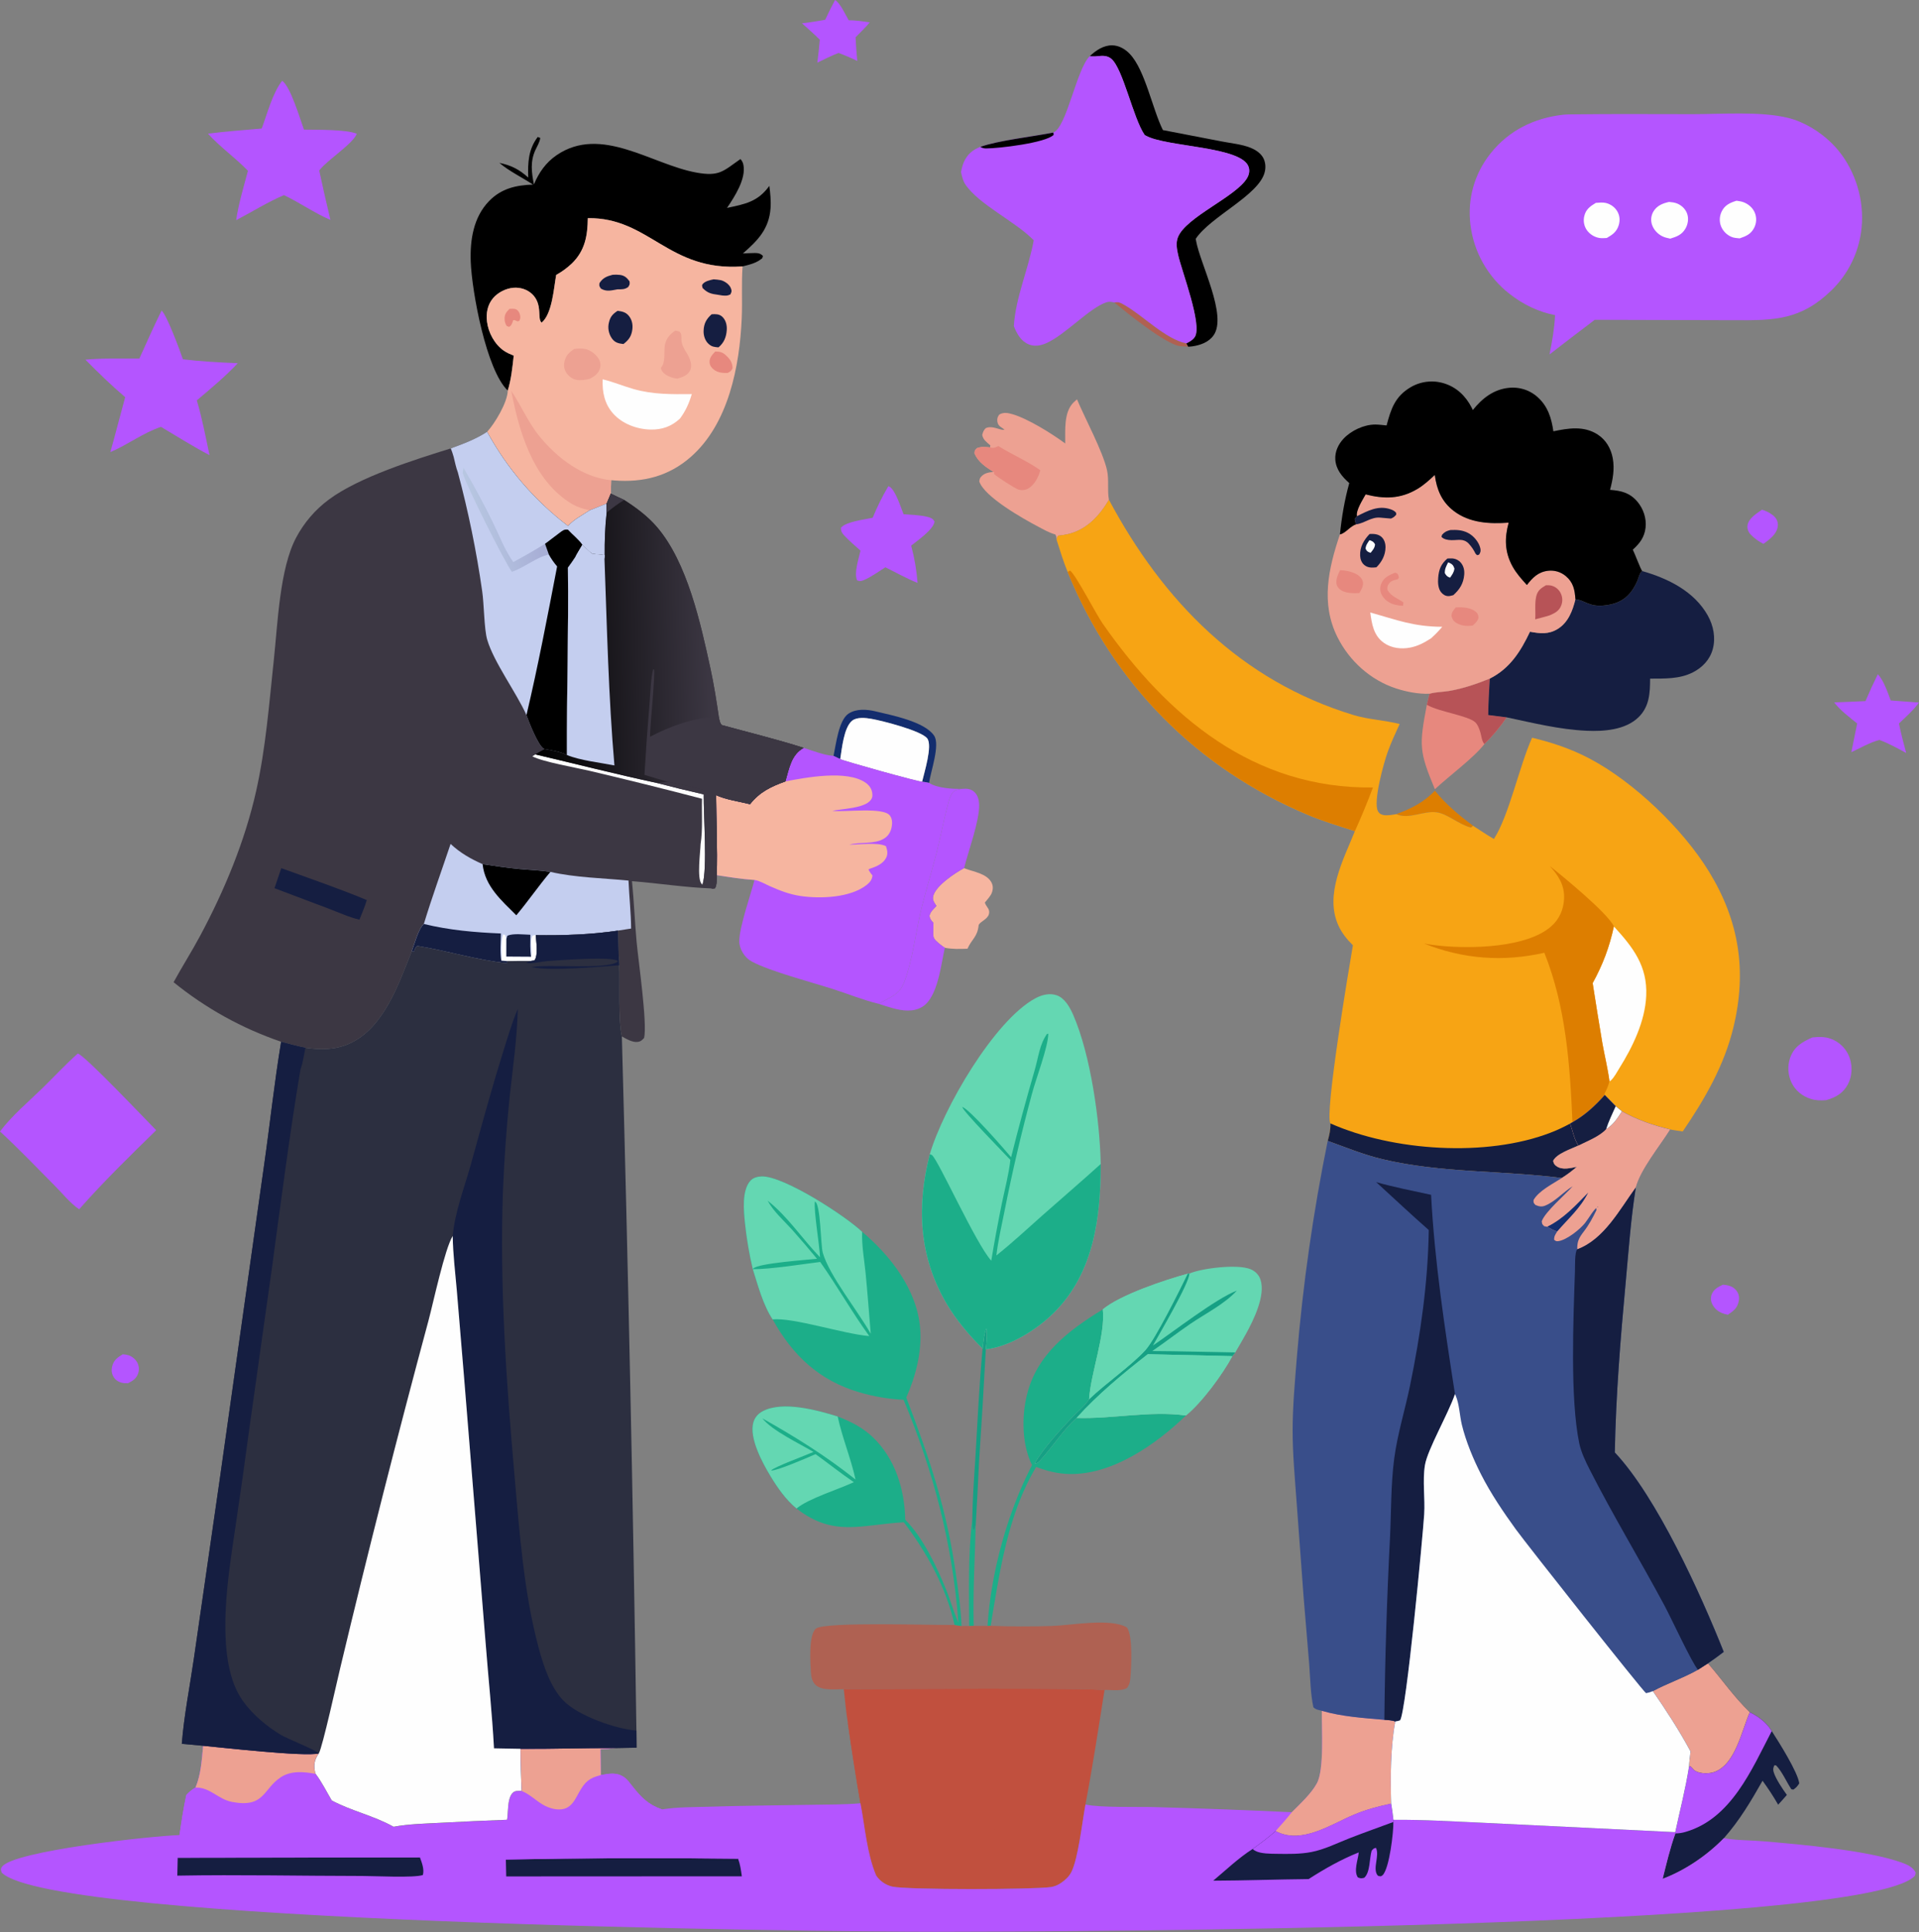
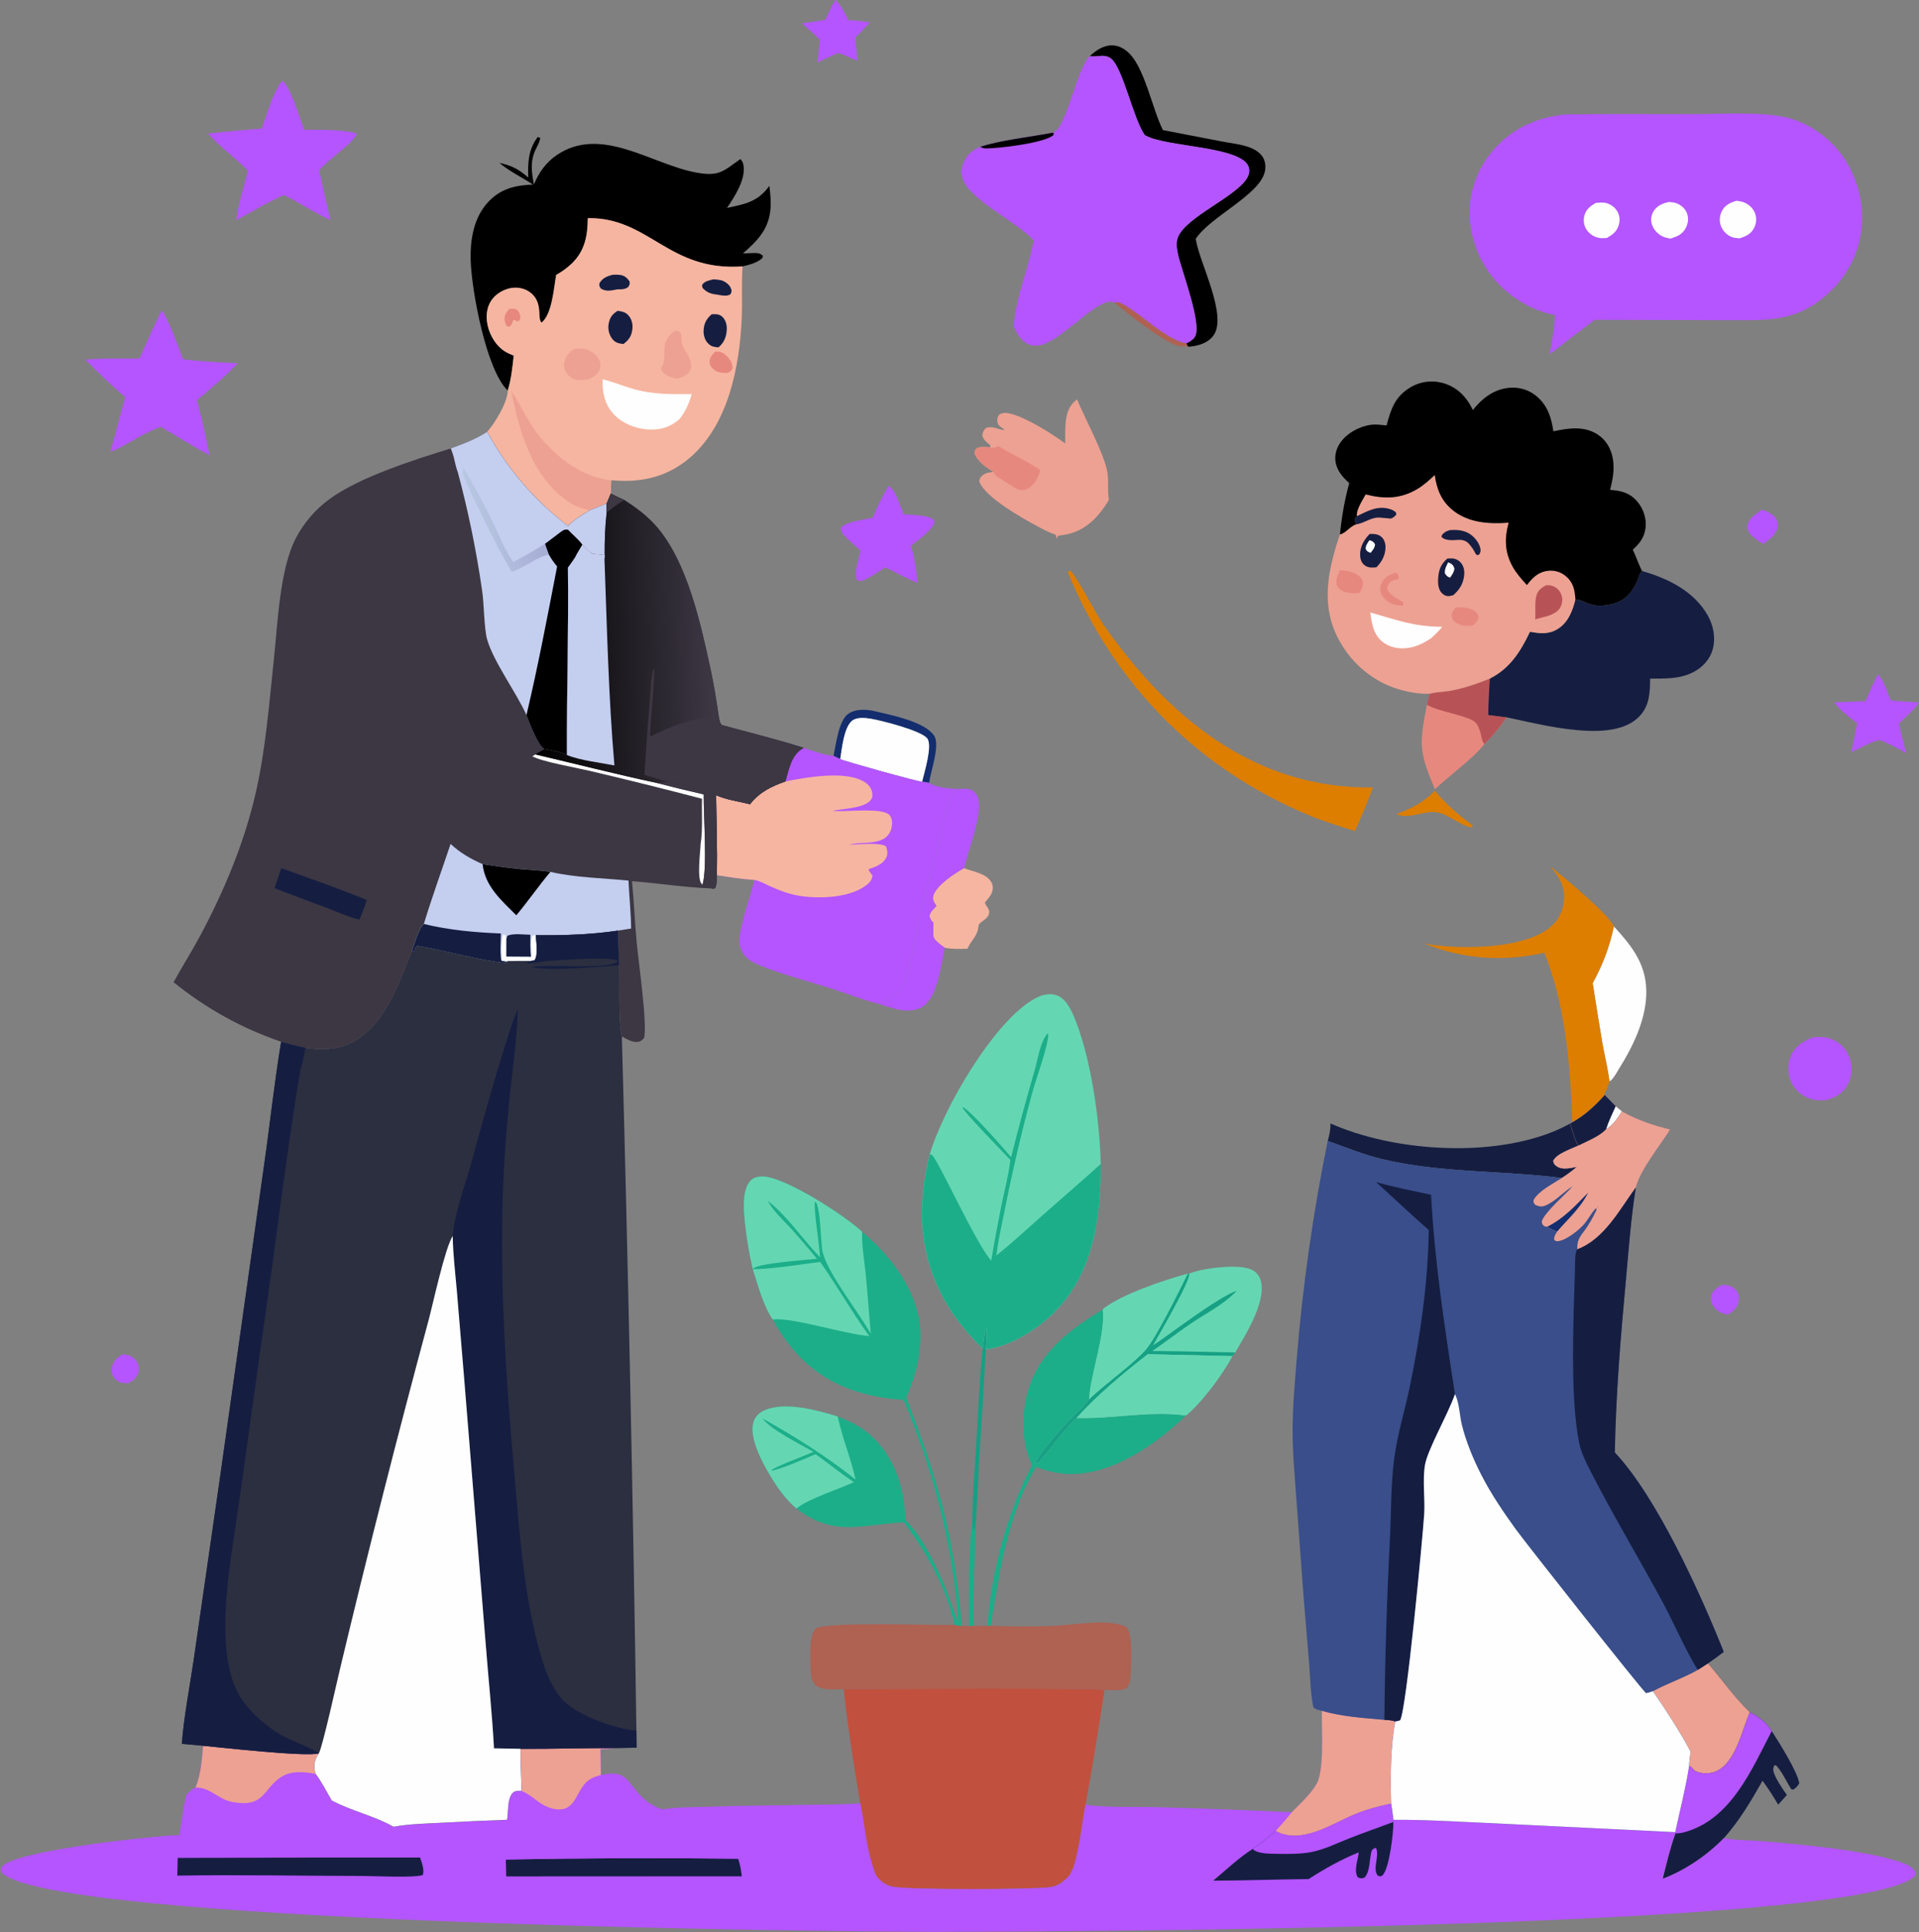
<svg xmlns="http://www.w3.org/2000/svg" width="146" height="147" viewBox="0 0 146 147" fill="none">
  <rect x="0" y="0" width="146" height="147" fill="#808080" stroke="none" />
  <g clip-path="url(#clip0_4125_6058)">
    <path d="M84.779 23.017C85.094 22.936 85.275 23.047 85.556 23.208C87.009 24.038 88.644 25.785 90.259 26.122L90.404 26.38C90.12 26.361 89.776 26.362 89.507 26.27C88.271 25.844 85.855 23.899 84.779 23.017Z" fill="#AF6152" />
    <path d="M73.734 123.715C73.723 121.068 73.649 118.257 73.971 115.627C73.988 115.823 73.977 116.243 74.056 116.408C74.189 116.31 74.193 116.158 74.238 116.003C74.168 118.574 74.017 121.13 74.08 123.706L73.734 123.715Z" fill="#1CAE89" />
    <path d="M9.333 103.041C9.479 103.047 9.623 103.07 9.764 103.108C10.055 103.202 10.299 103.404 10.447 103.671C10.463 103.702 10.477 103.733 10.49 103.765C10.503 103.797 10.514 103.83 10.523 103.863C10.542 103.929 10.555 103.997 10.561 104.066C10.564 104.1 10.565 104.134 10.565 104.169C10.565 104.203 10.562 104.238 10.559 104.272C10.555 104.307 10.549 104.34 10.542 104.374C10.535 104.409 10.526 104.441 10.515 104.474C10.39 104.879 10.099 105.061 9.74 105.24C9.654 105.244 9.568 105.243 9.482 105.236C9.185 105.215 8.874 105.09 8.695 104.84C8.505 104.576 8.461 104.306 8.527 103.993C8.63 103.502 8.926 103.287 9.333 103.041Z" fill="#B455FF" />
    <path d="M131.076 97.745C131.112 97.748 131.148 97.751 131.185 97.755C131.572 97.798 131.899 97.898 132.135 98.23C132.297 98.455 132.338 98.724 132.286 98.993C132.185 99.524 131.89 99.742 131.458 100.029C131.371 100.01 131.286 99.99 131.201 99.966C130.799 99.852 130.467 99.618 130.277 99.237C130.217 99.121 130.181 98.995 130.173 98.865C130.164 98.735 130.183 98.605 130.228 98.483C130.379 98.081 130.711 97.921 131.076 97.745Z" fill="#B455FF" />
    <path d="M134.052 38.782C134.39 38.867 134.923 39.146 135.116 39.445C135.18 39.538 135.224 39.643 135.248 39.754C135.271 39.864 135.272 39.978 135.251 40.089C135.143 40.68 134.617 41.048 134.165 41.38C133.799 41.198 133.467 40.955 133.185 40.66C133.015 40.475 132.917 40.232 132.952 39.981C133.027 39.436 133.639 39.073 134.052 38.782Z" fill="#B455FF" />
    <path d="M109.169 60.157C109.996 61.191 111.013 62.033 112.069 62.823C112.024 62.873 111.973 62.919 111.918 62.959C111.027 62.753 110.133 61.913 109.305 61.8C108.3 61.663 107.186 62.368 106.234 61.94C107.349 61.534 108.343 61.032 109.169 60.157Z" fill="#DD7E00" />
    <path d="M74.755 102.604C74.825 102.09 74.848 101.545 75.044 101.064C75.129 101.584 75.048 102.141 75.004 102.665C74.848 105.562 74.673 108.459 74.479 111.354C74.41 112.905 74.329 114.454 74.236 116.003C74.192 116.158 74.187 116.31 74.055 116.408C73.974 116.244 73.986 115.823 73.969 115.628C73.997 114.145 74.091 112.66 74.192 111.181C74.362 108.321 74.494 105.456 74.755 102.604Z" fill="#16A084" />
    <path d="M63.416 57.51C63.6 56.667 63.803 54.799 64.551 54.3C65.145 53.904 65.953 53.965 66.614 54.123C67.852 54.421 70.355 54.901 71.071 55.975C71.538 56.677 70.803 58.719 70.684 59.565C70.511 59.523 70.335 59.493 70.158 59.475C70.312 58.797 70.968 56.727 70.546 56.181C70.09 55.589 67.108 54.834 66.315 54.694C65.882 54.617 65.2 54.535 64.832 54.834C64.196 55.35 64.053 56.984 63.928 57.755L63.416 57.51Z" fill="#132D6E" />
    <path d="M63.534 0C63.935 0.249 64.322 1.119 64.569 1.54C65.114 1.544 65.635 1.621 66.172 1.702C65.842 2.1 65.454 2.466 65.093 2.836C65.12 3.438 65.163 4.039 65.222 4.638C64.758 4.409 64.281 4.206 63.794 4.03C63.245 4.241 62.717 4.513 62.186 4.767C62.258 4.188 62.32 3.607 62.371 3.025C61.944 2.589 61.469 2.184 61.015 1.773C61.609 1.705 62.193 1.611 62.781 1.507C63.017 0.994 63.266 0.496 63.534 0Z" fill="#B455FF" />
    <path d="M142.867 51.3C143.327 51.782 143.611 52.675 143.849 53.293L145.996 53.453C145.567 54.047 145.003 54.539 144.475 55.045C144.632 55.803 144.819 56.544 145.025 57.288C144.357 56.931 143.696 56.554 142.982 56.296C142.25 56.498 141.539 56.904 140.855 57.228C141.008 56.502 141.138 55.769 141.296 55.045C140.683 54.549 140.033 54.068 139.546 53.442C140.34 53.417 141.134 53.375 141.928 53.341C142.221 52.653 142.534 51.972 142.867 51.3Z" fill="#B455FF" />
    <path d="M137.886 78.931C138.467 78.871 138.98 78.865 139.516 79.129C139.662 79.2 139.8 79.286 139.929 79.385C139.993 79.434 140.055 79.487 140.114 79.543C140.173 79.599 140.229 79.658 140.282 79.719C140.335 79.781 140.384 79.845 140.431 79.911C140.57 80.112 140.678 80.332 140.75 80.564C140.948 81.194 140.901 81.907 140.593 82.493C140.231 83.182 139.653 83.499 138.932 83.704C138.522 83.733 138.155 83.732 137.76 83.606C137.12 83.404 136.585 82.968 136.296 82.358C136.262 82.285 136.232 82.211 136.204 82.135C136.177 82.059 136.154 81.983 136.134 81.904C136.115 81.827 136.099 81.748 136.087 81.668C136.063 81.509 136.054 81.348 136.061 81.187C136.065 81.106 136.072 81.025 136.084 80.947C136.095 80.87 136.11 80.789 136.129 80.711C136.148 80.633 136.17 80.555 136.197 80.479C136.501 79.624 137.107 79.278 137.886 78.931Z" fill="#B455FF" />
    <path d="M73.349 66.049C73.38 66.062 73.412 66.076 73.443 66.089C74.077 66.33 75.057 66.462 75.425 67.126C75.568 67.386 75.559 67.658 75.458 67.928C75.365 68.181 75.094 68.461 74.927 68.674C74.966 68.788 75.023 68.894 75.096 68.989C75.231 69.18 75.299 69.327 75.233 69.566C75.123 69.959 74.482 70.167 74.456 70.404C74.358 71.306 73.942 71.43 73.605 72.184C73.023 72.201 72.456 72.225 71.881 72.109C71.641 71.952 71.416 71.773 71.209 71.574C70.998 71.362 70.993 71.204 70.999 70.922L71.015 70.214C70.853 70.036 70.753 69.93 70.712 69.681C70.808 69.321 71.003 69.201 71.245 68.927C71.078 68.666 70.916 68.476 71.002 68.157C71.22 67.367 72.679 66.406 73.349 66.049Z" fill="#F6B5A0" />
    <path d="M63.925 57.755C64.051 56.986 64.194 55.35 64.83 54.834C65.198 54.535 65.88 54.617 66.312 54.694C67.106 54.834 70.088 55.589 70.544 56.181C70.965 56.727 70.31 58.797 70.155 59.475C69.828 59.478 64.09 57.867 63.925 57.755Z" fill="#FEFEFE" />
    <path d="M67.587 36.992C67.617 37.001 67.646 37.013 67.674 37.026C68.144 37.314 68.527 38.595 68.744 39.124C69.336 39.172 69.984 39.183 70.561 39.324C70.813 39.386 70.969 39.454 71.102 39.678C71.029 40.289 69.788 41.137 69.323 41.513C69.573 42.441 69.736 43.391 69.809 44.349C68.974 44.014 68.168 43.564 67.362 43.161C66.839 43.485 66.282 43.901 65.719 44.138C65.513 44.225 65.418 44.233 65.212 44.157C64.952 43.616 65.339 42.489 65.467 41.895C65.058 41.523 64.616 41.159 64.24 40.753C64.06 40.56 63.971 40.413 63.982 40.149C64.372 39.683 65.793 39.528 66.396 39.391C66.734 38.563 67.132 37.762 67.587 36.992Z" fill="#B455FF" />
    <path d="M108.76 52.785C109.228 52.647 109.777 52.654 110.262 52.57C111.346 52.382 112.329 52.041 113.345 51.632C113.29 52.556 113.239 53.476 113.224 54.401L114.631 54.578C114.132 55.309 113.564 55.99 112.935 56.612C112.141 57.646 110.212 59.068 109.167 60.048C107.951 57.132 107.976 56.692 108.556 53.616L108.76 52.785Z" fill="#E7887E" />
    <path d="M108.76 52.785C109.228 52.647 109.777 52.654 110.262 52.57C111.346 52.382 112.329 52.041 113.345 51.632C113.29 52.556 113.239 53.476 113.224 54.401L114.631 54.578C114.132 55.309 113.564 55.99 112.935 56.612C112.739 56.398 112.715 56.026 112.636 55.752C112.559 55.489 112.443 55.143 112.234 54.949C111.698 54.455 109.511 54.154 108.638 53.664C108.61 53.648 108.583 53.632 108.557 53.616L108.76 52.785Z" fill="#B75357" />
    <path d="M73.19 60.022C73.506 59.989 73.838 60.006 74.094 60.226C74.401 60.491 74.485 60.858 74.495 61.252C74.525 62.434 73.662 64.799 73.349 66.049C72.679 66.406 71.22 67.367 71.005 68.156C70.918 68.474 71.08 68.664 71.248 68.926C71.005 69.201 70.811 69.32 70.715 69.681C70.755 69.929 70.856 70.035 71.018 70.213L71.002 70.921C70.995 71.205 71.002 71.361 71.212 71.573C71.419 71.772 71.644 71.951 71.884 72.108C71.59 73.401 71.35 75.882 70.171 76.602C69.479 77.024 68.648 76.907 67.905 76.702C67.547 76.603 67.192 76.487 66.839 76.372C67.358 76.084 68.166 75.759 68.513 75.267C69.21 74.277 69.678 71.008 69.971 69.698C70.336 68.073 70.842 66.484 71.258 64.872C71.567 63.673 71.779 62.444 72.109 61.252C72.187 60.968 72.275 60.558 72.458 60.328C72.656 60.075 72.893 60.085 73.19 60.022Z" fill="#B455FF" />
    <path d="M82.906 4.279C83.364 3.844 83.956 3.44 84.616 3.449C85.146 3.457 85.616 3.74 85.97 4.118C87.129 5.355 87.678 8.303 88.476 9.898L92.969 10.765C93.672 10.902 94.469 10.974 95.133 11.239C95.495 11.385 95.849 11.604 96.065 11.939C96.275 12.267 96.316 12.699 96.227 13.073C95.812 14.847 92.104 16.461 90.972 18.171L90.993 18.292C91.3 20.067 93.393 24.002 92.332 25.511C91.96 26.041 91.326 26.262 90.709 26.353C90.608 26.368 90.506 26.377 90.404 26.381L90.26 26.123C90.493 26.012 90.769 25.853 90.908 25.628C91.482 24.703 89.916 20.648 89.637 19.408C89.538 18.97 89.449 18.48 89.619 18.048C90.224 16.508 94.049 14.968 94.881 13.544C95.03 13.29 95.088 13.006 95.003 12.72C94.526 11.12 88.714 11.2 87.169 10.316C87.142 10.301 87.115 10.284 87.088 10.269C86.21 9 85.442 5.204 84.541 4.465C84.257 4.233 83.91 4.231 83.564 4.268C83.395 4.292 83.223 4.3 83.052 4.292C83.004 4.289 82.955 4.284 82.906 4.279Z" fill="black" />
    <path d="M21.467 6.148C22.102 6.58 22.821 9.03 23.125 9.862C24.086 9.88 26.326 9.837 27.146 10.175C26.846 10.945 24.94 12.146 24.331 12.917C24.316 12.936 24.302 12.957 24.287 12.975C24.555 14.231 24.84 15.484 25.14 16.733C23.918 16.209 22.809 15.419 21.604 14.846C20.369 15.367 19.165 16.129 17.968 16.75C18.15 15.484 18.538 14.231 18.864 12.994C17.9 12 16.761 11.199 15.821 10.17C17.178 9.997 18.548 9.9 19.911 9.779C20.328 8.668 20.734 7.081 21.467 6.148Z" fill="#B455FF" />
    <path d="M12.296 23.626C12.715 24.017 13.699 26.699 13.916 27.336C15.297 27.504 16.7 27.575 18.09 27.635C17.127 28.657 16.045 29.557 14.974 30.462C15.379 31.825 15.645 33.239 15.941 34.629C14.682 33.971 13.471 33.204 12.251 32.478C10.916 32.914 9.698 33.848 8.396 34.399C8.787 33.011 9.14 31.61 9.524 30.219C8.465 29.316 7.475 28.355 6.498 27.364C7.842 27.234 9.25 27.299 10.602 27.28C11.158 26.06 11.698 24.827 12.296 23.626Z" fill="#B455FF" />
    <path d="M81.042 33.74C81.058 32.738 80.914 31.364 81.69 30.606C81.771 30.528 81.854 30.454 81.938 30.382C82.567 31.873 83.908 34.353 84.223 35.771C84.389 36.522 84.229 37.294 84.371 38.026C83.663 39.222 82.724 40.26 81.325 40.622C81.054 40.685 80.779 40.73 80.502 40.758C80.44 40.847 80.4 40.95 80.386 41.057C80.38 40.895 80.374 40.803 80.287 40.662C79.831 40.538 79.406 40.292 78.99 40.072C77.868 39.481 74.869 37.796 74.505 36.624C74.534 36.474 74.526 36.41 74.627 36.29C74.87 35.997 75.222 35.936 75.581 35.902C74.995 35.533 74.434 35.164 74.144 34.51C74.154 34.267 74.154 34.276 74.321 34.1C74.666 33.963 74.969 34.008 75.327 34.041L75.344 33.884C75.062 33.636 74.802 33.47 74.728 33.092C74.793 32.862 74.824 32.744 75 32.572C75.377 32.405 75.763 32.581 76.141 32.675C76.312 32.715 76.245 32.708 76.43 32.69L76.328 32.619L76.199 32.527C76.163 32.501 76.125 32.478 76.091 32.451C75.929 32.319 75.865 32.143 75.872 31.937C75.877 31.764 75.935 31.676 76.028 31.539C76.357 31.354 76.656 31.408 77.011 31.508C78.196 31.843 80.056 33.011 81.042 33.74Z" fill="#EDA192" />
    <path d="M75.328 34.041C75.578 34.124 75.722 34.048 75.958 33.938C76.984 34.583 78.173 35.083 79.15 35.777C79.013 36.28 78.72 36.871 78.258 37.15C78.144 37.219 78.017 37.263 77.885 37.281C77.753 37.298 77.619 37.288 77.491 37.251C77.236 37.173 75.764 36.234 75.621 36.046L75.658 35.965L75.581 35.901C74.995 35.532 74.434 35.163 74.144 34.508C74.154 34.265 74.154 34.275 74.321 34.099C74.666 33.962 74.969 34.008 75.328 34.041Z" fill="#E7887E" />
    <path d="M83.903 99.624C84.119 101.534 82.988 104.442 82.859 106.459C82.834 106.497 82.81 106.534 82.784 106.571C82.48 107.009 81.987 107.403 81.614 107.791C80.771 108.671 79.274 110.311 78.729 111.345C78.924 111.345 79.033 111.223 79.162 111.085C80.121 110.05 80.843 108.836 81.907 107.884C84.657 107.97 87.473 107.32 90.228 107.697C87.973 109.875 84.64 112.224 81.354 112.148C80.46 112.127 79.664 111.924 78.832 111.609C76.655 115.252 76.057 119.586 75.371 123.696L75.131 123.709C75.398 119.623 76.642 115.086 78.519 111.468C77.749 109.928 77.724 107.802 78.122 106.157C78.877 103.036 81.291 101.222 83.903 99.624Z" fill="#1CAE89" />
-     <path d="M5.917 80.158C6.389 80.225 11.12 85.223 11.883 85.993C9.883 87.948 7.874 89.906 6.023 92.005C5.369 91.573 4.766 90.816 4.205 90.253C2.816 88.857 1.451 87.417 0 86.085C0.914 84.872 2.143 83.847 3.229 82.79C4.124 81.916 4.98 80.987 5.917 80.158Z" fill="#B455FF" />
    <path d="M129.181 127.038L129.943 126.552C131.026 127.789 131.933 129.127 133.128 130.268C133.807 130.608 134.399 131.046 134.796 131.704C135.32 132.514 136.789 134.84 136.889 135.685C136.75 135.905 136.657 136.009 136.444 136.158L136.29 136.134C135.905 135.553 135.606 134.817 135.129 134.318L134.997 134.307C134.912 134.49 134.881 134.611 134.939 134.813C135.086 135.325 135.628 136.124 135.948 136.564C135.728 136.812 135.512 137.067 135.285 137.308C134.923 136.679 134.526 136.071 134.097 135.485C133.213 137.044 132.347 138.507 131.154 139.856C129.871 141.168 128.215 142.299 126.497 142.949C126.786 141.795 127.061 140.611 127.467 139.492L127.457 139.396C127.815 137.728 128.24 136.103 128.502 134.414C128.52 134.029 128.579 133.638 128.618 133.255C127.767 131.659 126.781 130.154 125.755 128.665C126.865 128.066 128.073 127.666 129.181 127.038Z" fill="#151E41" />
    <path d="M133.128 130.271C133.806 130.61 134.398 131.048 134.796 131.706C133.271 134.641 131.714 138.359 128.257 139.371C128.001 139.451 127.734 139.492 127.465 139.492L127.456 139.396C127.813 137.728 128.238 136.103 128.501 134.414L128.599 134.374C128.655 134.427 128.713 134.477 128.766 134.533C128.866 134.64 128.839 134.647 128.975 134.732C129.355 134.968 130.065 134.962 130.474 134.805C132.052 134.193 132.505 131.664 133.128 130.271Z" fill="#B455FF" />
    <path d="M129.181 127.038L129.943 126.552C131.025 127.789 131.933 129.127 133.128 130.268C132.505 131.663 132.052 134.192 130.472 134.803C130.065 134.961 129.355 134.966 128.973 134.73C128.837 134.646 128.864 134.639 128.764 134.532C128.711 134.476 128.653 134.425 128.597 134.372L128.499 134.413C128.516 134.028 128.575 133.637 128.615 133.254C127.764 131.658 126.777 130.153 125.751 128.664C126.864 128.066 128.073 127.666 129.181 127.038Z" fill="#EDA192" />
    <path d="M90.483 96.899C91.422 96.489 94.163 96.155 95.143 96.566C95.503 96.718 95.773 96.985 95.898 97.359C96.3 98.564 95.367 100.443 94.799 101.478C94.532 101.954 94.26 102.427 93.983 102.896L93.76 103.18C93.013 104.57 91.437 106.713 90.228 107.694C87.473 107.317 84.657 107.968 81.907 107.881C80.843 108.834 80.121 110.049 79.162 111.082C79.034 111.221 78.924 111.341 78.729 111.342C79.274 110.308 80.772 108.668 81.614 107.789C81.987 107.4 82.481 107.007 82.784 106.569C82.81 106.532 82.834 106.494 82.859 106.457C82.988 104.44 84.12 101.531 83.903 99.621C85.213 98.518 88.64 97.376 90.356 96.909L90.483 96.899Z" fill="#64D7B2" />
    <path d="M90.355 96.912L90.483 96.899C90.529 97.553 88.143 101.597 87.716 102.373C89.263 101.33 92.516 98.795 94.097 98.197C93.165 99.215 91.729 99.931 90.592 100.704C89.602 101.377 88.656 102.116 87.667 102.791C89.774 102.799 91.876 102.868 93.982 102.897L93.76 103.181L87.326 103.032C85.421 104.523 83.531 106.08 81.906 107.882C80.843 108.835 80.121 110.05 79.162 111.083C79.033 111.222 78.924 111.342 78.729 111.343C79.274 110.309 80.771 108.668 81.614 107.789C81.987 107.401 82.48 107.007 82.784 106.569C82.81 106.532 82.834 106.495 82.859 106.457C84.118 105.251 86.094 103.882 87.154 102.708C87.901 101.887 89.785 98.085 90.355 96.912Z" fill="#16A084" />
    <path d="M83.903 99.623C85.213 98.521 88.64 97.378 90.356 96.912C89.784 98.087 87.901 101.887 87.154 102.71C86.092 103.885 84.115 105.253 82.859 106.459C82.988 104.442 84.119 101.534 83.903 99.623Z" fill="#64D7B2" />
    <path d="M81.906 107.882C83.531 106.081 85.42 104.524 87.326 103.033L93.76 103.181C93.012 104.571 91.437 106.714 90.228 107.695C87.473 107.319 84.657 107.969 81.906 107.882Z" fill="#64D7B2" />
    <path d="M75.373 123.695C76.912 123.761 78.486 123.757 80.025 123.709C81.519 123.661 84.457 123.089 85.729 123.817C86.204 124.404 86.075 126.917 85.993 127.733C85.966 127.998 85.912 128.197 85.757 128.417C85.397 128.674 84.634 128.585 84.199 128.576C84.071 128.573 84.118 128.56 84.03 128.605C83.563 128.393 66.16 128.517 64.195 128.519C63.578 128.517 62.594 128.646 62.095 128.236C61.803 127.995 61.718 127.617 61.696 127.256C61.65 126.523 61.503 124.369 62.08 123.907C62.754 123.368 71.094 123.662 72.624 123.632L73.151 123.713H73.734L74.08 123.703L75.133 123.706L75.373 123.695Z" fill="#AF6152" />
    <path d="M124.942 43.448C126.894 44.008 128.888 44.976 129.926 46.823C130.363 47.6 130.547 48.532 130.305 49.403C130.087 50.192 129.516 50.79 128.796 51.156C127.783 51.672 126.647 51.627 125.543 51.633C125.538 52.727 125.494 53.765 124.652 54.578C123.656 55.541 122.014 55.659 120.703 55.598C118.627 55.502 116.653 55.006 114.631 54.578L113.224 54.401C113.238 53.476 113.289 52.556 113.345 51.633C114.877 50.863 115.69 49.564 116.403 48.067C117.166 48.206 117.817 48.284 118.513 47.855C119.311 47.363 119.648 46.469 119.86 45.603C120.53 45.646 120.86 46.166 121.95 46.078C123.273 45.97 124.031 45.416 124.564 44.208C124.661 43.986 124.71 43.671 124.877 43.5C124.898 43.481 124.919 43.464 124.942 43.448Z" fill="#151E41" />
    <path d="M40.19 13.508C40.147 12.373 40.199 11.363 40.911 10.42L41.104 10.495C41.053 10.837 40.876 11.103 40.735 11.412C40.327 12.303 40.441 13.107 40.621 14.034C40.995 13.132 41.529 12.368 42.345 11.809C45.733 9.492 49.576 12.512 52.973 13.129C54.728 13.448 55.007 13.033 56.333 12.102C56.447 12.22 56.525 12.369 56.556 12.53C56.781 13.6 55.88 14.981 55.311 15.819C56.691 15.526 57.655 15.359 58.532 14.143C58.605 14.705 58.665 15.278 58.624 15.845C58.51 17.426 57.645 18.305 56.519 19.284C56.827 19.272 57.135 19.249 57.443 19.249C57.701 19.249 57.867 19.291 58.047 19.474L57.993 19.647C57.538 20.024 57.054 20.127 56.493 20.27C50.842 20.675 49.411 16.534 44.72 16.599C44.705 17.933 44.506 19.085 43.494 20.056C43.138 20.392 42.742 20.682 42.313 20.917C42.129 21.916 42.016 23.871 41.206 24.548C41.065 24.427 41.058 24.221 41.039 24.038C41.029 23.928 41.028 23.818 41.022 23.708C40.995 23.188 40.862 22.735 40.473 22.368C40.101 22.017 39.582 21.857 39.075 21.893C38.498 21.934 37.883 22.246 37.508 22.688C37.086 23.185 36.968 23.835 37.048 24.471C37.154 25.314 37.619 26.182 38.321 26.677C38.554 26.84 38.82 26.95 39.081 27.06C38.984 27.94 38.891 28.864 38.628 29.712C37.004 28.169 35.9 22.203 35.814 19.906C35.753 18.264 36.017 16.528 37.207 15.301C38.143 14.337 39.266 14.085 40.552 14.045C39.711 13.49 38.766 13.044 37.994 12.393C38.917 12.585 39.498 12.89 40.19 13.508Z" fill="black" />
    <path d="M109.159 36.137C109.307 37.25 109.686 38.178 110.607 38.881C111.81 39.799 113.332 39.873 114.78 39.767C114.456 40.942 114.473 41.995 115.069 43.089C115.352 43.612 115.767 44.071 116.166 44.51C116.601 43.95 117.023 43.519 117.769 43.427C117.948 43.406 118.13 43.411 118.307 43.444C118.366 43.455 118.425 43.468 118.483 43.485C118.54 43.502 118.597 43.522 118.653 43.544C118.708 43.567 118.763 43.593 118.815 43.621C118.867 43.649 118.919 43.68 118.97 43.713C119.02 43.747 119.068 43.783 119.114 43.821C119.705 44.316 119.808 44.869 119.859 45.599C119.648 46.466 119.31 47.36 118.513 47.851C117.816 48.281 117.165 48.202 116.402 48.063C115.69 49.563 114.876 50.859 113.345 51.629C112.329 52.038 111.346 52.379 110.262 52.567C109.775 52.651 109.228 52.644 108.759 52.782C107.925 52.816 107.009 52.638 106.218 52.38C104.273 51.747 102.658 50.289 101.75 48.465C100.469 45.892 101.069 43.257 101.942 40.66C102.411 40.545 102.694 40.05 103.17 39.89C103.113 39.759 103.076 39.62 103.062 39.477L103.239 39.27C103.136 38.841 103.689 37.996 103.898 37.613C105.302 37.973 106.537 37.969 107.822 37.207C108.319 36.917 108.74 36.529 109.159 36.137Z" fill="#EDA192" />
    <path d="M106.115 43.579C106.145 43.578 106.176 43.581 106.205 43.589C106.399 43.67 106.375 43.761 106.431 43.938L106.352 44.068C106.103 44.129 105.845 44.171 105.683 44.392C105.541 44.586 105.543 44.659 105.561 44.884C105.845 45.388 106.343 45.519 106.777 45.836L106.744 46.088C106.497 46.082 106.252 46.044 106.015 45.975C105.639 45.854 105.296 45.596 105.117 45.241C105.101 45.211 105.088 45.179 105.076 45.148C105.064 45.116 105.054 45.084 105.045 45.051C105.036 45.018 105.028 44.985 105.023 44.951C105.012 44.884 105.008 44.816 105.011 44.749C105.013 44.715 105.016 44.681 105.021 44.647C105.026 44.614 105.033 44.58 105.041 44.547C105.05 44.514 105.06 44.482 105.072 44.45C105.264 43.942 105.65 43.782 106.115 43.579Z" fill="#E7887E" />
    <path d="M103.238 39.275C104.056 38.866 104.855 38.431 105.783 38.744C105.959 38.803 106.089 38.866 106.214 39.007L106.227 39.154C106.093 39.313 106.015 39.38 105.821 39.454L104.998 39.383C104.304 39.326 103.819 39.815 103.17 39.895C103.112 39.764 103.076 39.624 103.062 39.482L103.238 39.275Z" fill="#151E41" />
    <path d="M110.345 40.326C110.816 40.306 111.232 40.321 111.663 40.533C112.102 40.748 112.516 41.233 112.626 41.716C112.673 41.921 112.635 42.031 112.53 42.202L112.373 42.239L112.259 42.121C112.127 41.843 111.953 41.588 111.744 41.362C111.339 40.946 110.946 41.108 110.432 41.097C110.162 41.091 109.852 41.046 109.668 40.845L109.713 40.688C109.917 40.46 110.052 40.405 110.345 40.326Z" fill="#151E41" />
    <path d="M110.76 46.209C111.255 46.192 111.836 46.206 112.252 46.523C112.432 46.66 112.457 46.776 112.492 46.988C112.403 47.274 112.274 47.393 112.052 47.59C111.623 47.654 111.238 47.63 110.848 47.42C110.6 47.286 110.509 47.14 110.432 46.877C110.445 46.572 110.572 46.44 110.76 46.209Z" fill="#E7887E" />
    <path d="M101.957 43.378C102.355 43.397 102.731 43.461 103.094 43.632C103.356 43.754 103.637 43.974 103.692 44.278C103.746 44.581 103.574 44.873 103.419 45.12C103.095 45.139 102.735 45.145 102.421 45.064C102.143 44.993 101.856 44.85 101.732 44.575C101.559 44.19 101.789 43.722 101.957 43.378Z" fill="#E7887E" />
    <path d="M104.201 40.626C104.515 40.61 104.841 40.626 105.092 40.839C105.323 41.036 105.416 41.355 105.411 41.65C105.402 42.244 105.129 42.754 104.718 43.163C104.384 43.2 104.074 43.214 103.797 42.987C103.588 42.817 103.493 42.542 103.481 42.282C103.451 41.617 103.76 41.09 104.201 40.626Z" fill="#151E41" />
    <path d="M104.19 41.098C104.42 41.172 104.497 41.21 104.613 41.411C104.6 41.686 104.441 41.85 104.281 42.059C104.262 42.056 104.243 42.05 104.224 42.044C104.016 41.958 103.989 41.94 103.894 41.746C103.911 41.478 104.045 41.313 104.19 41.098Z" fill="#FEFEFE" />
    <path d="M117.619 44.526C117.764 44.526 117.907 44.523 118.049 44.56C118.201 44.602 118.343 44.676 118.464 44.778C118.585 44.88 118.682 45.007 118.748 45.15C118.817 45.294 118.855 45.451 118.86 45.611C118.865 45.77 118.836 45.929 118.776 46.077C118.617 46.484 118.3 46.644 117.92 46.81C117.555 46.931 117.173 47.02 116.799 47.119C116.845 46.552 116.749 45.922 116.88 45.37C116.989 44.91 117.235 44.759 117.619 44.526Z" fill="#B75357" />
    <path d="M110.119 42.495C110.226 42.489 110.333 42.483 110.443 42.486C110.58 42.488 110.716 42.52 110.84 42.58C110.964 42.64 111.073 42.727 111.16 42.833C111.37 43.104 111.428 43.405 111.398 43.742C111.341 44.398 111.049 44.856 110.568 45.282C110.451 45.311 110.302 45.358 110.182 45.354C109.957 45.346 109.792 45.236 109.649 45.07C109.41 44.792 109.39 44.316 109.418 43.972C109.468 43.33 109.629 42.915 110.119 42.495Z" fill="#151E41" />
    <path d="M110.177 42.786C110.225 42.803 110.273 42.822 110.318 42.844C110.545 42.966 110.57 43.03 110.655 43.257C110.619 43.548 110.486 43.718 110.324 43.951C110.102 43.878 110.036 43.793 109.923 43.606C109.911 43.282 110.036 43.07 110.177 42.786Z" fill="#FEFEFE" />
    <path d="M104.251 46.602C106.301 47.169 107.508 47.674 109.73 47.689C109.465 48 109.18 48.293 108.876 48.566C108.373 48.89 107.893 49.152 107.295 49.27C106.613 49.404 105.854 49.319 105.279 48.905C104.498 48.343 104.375 47.483 104.251 46.602Z" fill="#FEFEFE" />
    <path d="M105.493 32.369C105.826 31.118 106.128 30.168 107.323 29.462C107.37 29.435 107.418 29.408 107.466 29.381C107.514 29.354 107.563 29.332 107.613 29.31C107.662 29.287 107.712 29.266 107.763 29.246C107.814 29.226 107.865 29.206 107.916 29.19C107.968 29.175 108.02 29.157 108.072 29.142C108.124 29.128 108.177 29.114 108.231 29.102C108.284 29.089 108.337 29.08 108.391 29.07C108.445 29.061 108.498 29.054 108.553 29.047C108.607 29.041 108.661 29.036 108.715 29.032C108.769 29.029 108.823 29.027 108.877 29.026C108.93 29.025 108.985 29.026 109.039 29.026C109.092 29.026 109.148 29.031 109.201 29.036C109.255 29.041 109.309 29.047 109.363 29.055C109.417 29.063 109.471 29.072 109.525 29.082C109.58 29.092 109.632 29.104 109.685 29.117C109.738 29.13 109.79 29.145 109.842 29.16C110.812 29.451 111.521 30.133 111.971 31.024C112 31.081 112.028 31.139 112.056 31.197C112.767 30.305 113.648 29.613 114.825 29.505C114.873 29.5 114.922 29.497 114.971 29.495C115.02 29.492 115.069 29.492 115.118 29.492C115.167 29.492 115.216 29.494 115.265 29.497C115.314 29.5 115.363 29.504 115.412 29.51C115.461 29.515 115.509 29.522 115.558 29.53C115.607 29.538 115.654 29.547 115.703 29.558C115.751 29.568 115.798 29.581 115.845 29.593C115.893 29.606 115.94 29.621 115.986 29.634C116.032 29.647 116.079 29.666 116.124 29.684C116.17 29.702 116.216 29.721 116.26 29.741C116.305 29.762 116.349 29.782 116.393 29.806C116.436 29.83 116.479 29.852 116.521 29.877C116.563 29.901 116.605 29.927 116.646 29.954C116.687 29.982 116.727 30.009 116.768 30.038C116.808 30.067 116.847 30.098 116.884 30.129C116.922 30.16 116.96 30.192 116.996 30.225C117.766 30.92 118.042 31.826 118.183 32.815C119.326 32.575 120.502 32.383 121.55 33.058C122.188 33.468 122.568 34.133 122.702 34.871C122.849 35.687 122.707 36.48 122.494 37.27C123.338 37.333 123.993 37.484 124.573 38.166C125.028 38.703 125.279 39.444 125.197 40.148C125.113 40.871 124.755 41.35 124.225 41.819C124.367 42.086 124.836 43.354 124.943 43.445C124.921 43.461 124.899 43.478 124.879 43.496C124.712 43.667 124.663 43.982 124.565 44.205C124.033 45.412 123.275 45.966 121.951 46.074C120.861 46.162 120.533 45.642 119.862 45.599C119.81 44.869 119.707 44.316 119.116 43.82C119.07 43.782 119.022 43.746 118.972 43.713C118.922 43.679 118.87 43.648 118.817 43.62C118.764 43.592 118.709 43.567 118.655 43.544C118.601 43.521 118.542 43.504 118.485 43.484C118.369 43.451 118.251 43.429 118.131 43.419C118.011 43.409 117.89 43.411 117.771 43.426C117.025 43.518 116.603 43.948 116.168 44.509C115.769 44.069 115.357 43.611 115.071 43.088C114.475 41.994 114.459 40.94 114.782 39.765C113.335 39.872 111.813 39.797 110.609 38.879C109.687 38.176 109.309 37.248 109.161 36.136C108.742 36.527 108.321 36.916 107.824 37.21C106.539 37.972 105.304 37.976 103.9 37.615C103.691 37.999 103.137 38.844 103.24 39.273L103.063 39.479C103.077 39.622 103.114 39.761 103.172 39.893C102.696 40.051 102.412 40.546 101.944 40.663C102.08 39.314 102.293 38.062 102.654 36.754C102.11 36.277 101.639 35.717 101.592 34.962C101.555 34.368 101.813 33.812 102.214 33.382C102.798 32.757 103.768 32.303 104.63 32.3C104.916 32.302 105.208 32.343 105.493 32.369Z" fill="black" />
    <path d="M57.274 96.564C57.001 95.408 56.801 94.235 56.678 93.054C56.587 92.138 56.425 90.57 57.093 89.834C57.309 89.596 57.66 89.51 57.97 89.506C59.661 89.491 64.281 92.48 65.594 93.721C67.768 95.552 69.771 98.137 70.007 101.067C70.15 102.85 69.668 104.712 68.951 106.331C70.768 111.085 72.05 114.878 72.755 119.947C72.928 121.19 73.109 122.459 73.152 123.715L72.625 123.634C71.975 120.767 70.529 118.144 68.764 115.819C65.495 115.999 63.435 116.972 60.602 114.774C59.784 114.104 59.143 113.176 58.601 112.278C57.989 111.265 56.985 109.399 57.319 108.219C57.426 107.838 57.678 107.557 58.025 107.373C59.554 106.562 62.201 107.298 63.732 107.772C64.713 108.147 65.632 108.607 66.398 109.34C68.115 110.984 68.822 113.301 68.873 115.625C70.211 116.962 71.319 119.284 72.009 121.01C72.32 121.787 72.549 122.595 72.872 123.366L72.913 123.457C72.482 117.534 71.026 111.969 68.745 106.5C67.613 106.446 66.491 106.257 65.404 105.939C62.337 105.047 60.305 103.132 58.785 100.387C58.057 99.291 57.67 97.814 57.274 96.564Z" fill="#1CAE89" />
    <path d="M57.274 96.563C58.573 96.576 61.009 96.188 62.4 96.011C63.697 97.852 64.819 99.834 66.135 101.654C64.188 101.495 60.324 100.222 58.782 100.386C58.057 99.291 57.67 97.814 57.274 96.563Z" fill="#64D7B2" />
    <path d="M60.601 114.772C59.783 114.103 59.143 113.175 58.6 112.277C57.989 111.264 56.985 109.398 57.318 108.218C57.426 107.837 57.677 107.556 58.024 107.372C59.554 106.561 62.201 107.296 63.731 107.771C64.079 109.395 64.734 110.943 65.09 112.567C62.83 110.767 60.517 109.325 58.003 107.915C58.725 108.838 60.828 109.833 61.89 110.468C61.445 110.673 58.77 111.658 58.671 111.883C59.072 111.93 61.564 110.852 62.05 110.636C63.023 111.339 63.968 112.095 64.96 112.769C63.804 113.309 61.477 114.028 60.601 114.772Z" fill="#64D7B2" />
    <path d="M57.274 96.564C57.001 95.408 56.801 94.235 56.678 93.054C56.587 92.138 56.425 90.57 57.093 89.834C57.309 89.596 57.66 89.51 57.97 89.506C59.661 89.491 64.281 92.48 65.594 93.721C65.549 94.747 65.756 95.841 65.856 96.864C66.007 98.4 66.118 99.937 66.246 101.475C65.267 99.735 63.087 97.046 62.599 95.316C62.431 94.721 62.444 91.552 61.995 91.419C61.908 92.166 62.342 94.661 62.389 95.658L62.328 95.595C61.005 94.209 59.923 92.546 58.4 91.349C58.868 92.2 59.616 92.845 60.26 93.556C60.906 94.282 61.538 95.02 62.156 95.77C61.368 95.859 57.737 96.106 57.319 96.506C57.303 96.524 57.288 96.543 57.274 96.564Z" fill="#64D7B2" />
    <path d="M61.142 56.9C61.815 57.115 62.718 57.467 63.416 57.51L63.925 57.755C64.09 57.867 69.828 59.478 70.155 59.475C70.333 59.493 70.509 59.523 70.682 59.565C71.298 59.966 72.463 60.035 73.19 60.022C72.893 60.085 72.656 60.075 72.456 60.328C72.273 60.558 72.185 60.967 72.107 61.251C71.779 62.444 71.567 63.672 71.256 64.871C70.84 66.484 70.334 68.072 69.969 69.697C69.676 71.007 69.208 74.276 68.511 75.267C68.164 75.759 67.356 76.083 66.837 76.371C65.675 76.091 64.495 75.608 63.349 75.243C61.742 74.73 58.561 73.893 57.195 73.155C56.909 72.999 56.672 72.767 56.511 72.484C56.352 72.219 56.246 71.924 56.245 71.612C56.24 70.576 57.103 68.093 57.406 66.952C56.438 66.888 55.489 66.736 54.531 66.587C54.593 64.554 54.495 62.532 54.482 60.502C55.228 60.845 56.251 60.984 57.061 61.187C57.81 60.248 58.645 59.857 59.749 59.454C60.043 58.477 60.181 57.428 61.142 56.9Z" fill="#B455FF" />
    <path d="M59.75 59.451C61.349 59.151 64.417 58.564 65.849 59.546C66.118 59.73 66.317 60 66.36 60.328C66.387 60.525 66.386 60.675 66.265 60.847C65.796 61.509 64.065 61.528 63.32 61.693C64.323 61.797 67.186 61.395 67.696 62.04C67.892 62.286 67.897 62.633 67.838 62.928C67.764 63.304 67.58 63.611 67.246 63.81C66.503 64.251 65.446 64.045 64.622 64.263C65.311 64.267 66.817 64.059 67.406 64.383C67.508 64.689 67.571 64.956 67.42 65.261C67.204 65.695 66.704 65.924 66.267 66.065C66.151 66.102 66.2 66.083 66.074 66.156C66.156 66.319 66.258 66.469 66.379 66.605C66.347 66.921 66.193 67.127 65.948 67.321C64.698 68.311 62.406 68.395 60.897 68.169C60.06 68.044 59.333 67.76 58.562 67.418C58.2 67.258 57.796 67.008 57.405 66.951C56.437 66.887 55.488 66.735 54.531 66.586C54.592 64.553 54.494 62.531 54.481 60.501C55.227 60.844 56.25 60.983 57.06 61.186C57.811 60.245 58.646 59.854 59.75 59.451Z" fill="#F6B5A0" />
    <path d="M82.906 4.279C82.955 4.283 83.004 4.288 83.052 4.292C83.223 4.3 83.395 4.292 83.564 4.268C83.911 4.231 84.258 4.233 84.541 4.465C85.442 5.205 86.21 9 87.089 10.268C87.115 10.284 87.142 10.3 87.17 10.316C88.714 11.2 94.527 11.119 95.003 12.72C95.088 13.006 95.03 13.29 94.882 13.544C94.049 14.97 90.224 16.51 89.619 18.048C89.449 18.48 89.538 18.969 89.637 19.407C89.916 20.648 91.483 24.703 90.909 25.627C90.769 25.852 90.493 26.012 90.26 26.123C88.645 25.785 87.01 24.039 85.557 23.208C85.274 23.046 85.095 22.937 84.78 23.017C84.569 22.964 84.383 22.931 84.172 23.002C82.876 23.434 81.043 25.479 79.594 26.114C79.177 26.297 78.71 26.381 78.277 26.204C77.666 25.954 77.37 25.396 77.135 24.822C77.262 22.628 78.256 20.459 78.647 18.281C77.255 16.845 74.479 15.575 73.442 14.027C73.253 13.743 73.187 13.409 73.112 13.083C73.169 12.837 73.224 12.579 73.325 12.346C73.583 11.754 73.988 11.402 74.584 11.173C75.89 10.695 78.636 10.386 80.139 10.082C81.158 9.686 81.901 5.259 82.906 4.279Z" fill="#B455FF" />
    <path d="M80.141 10.085L80.163 10.259C79.549 10.877 75.974 11.294 75.016 11.293C74.865 11.294 74.717 11.254 74.587 11.176C75.89 10.696 78.637 10.387 80.141 10.085Z" fill="black" />
    <path d="M64.195 128.519C66.16 128.517 83.564 128.392 84.03 128.605C83.571 131.507 83.129 134.404 82.583 137.291C82.344 138.544 82.031 141.452 81.492 142.461C81.318 142.785 81.026 143.052 80.722 143.257C80.495 143.417 80.235 143.524 79.961 143.57C78.647 143.767 69.047 143.791 67.886 143.537C67.389 143.422 66.953 143.124 66.664 142.704C65.953 141.04 65.807 138.972 65.462 137.195C65.115 135.169 64.797 133.139 64.508 131.104C64.369 130.249 64.293 129.379 64.195 128.519Z" fill="#C1503E" />
    <path d="M64.507 131.104C65.854 130.956 67.943 131.371 69.339 131.495C73.704 131.884 78.115 132.413 82.497 132.502C79.276 137.187 73.663 141.41 68.006 142.462C67.559 142.545 67.111 142.626 66.663 142.705C65.951 141.042 65.806 138.973 65.461 137.197C65.114 135.17 64.796 133.139 64.507 131.104Z" fill="#C1503E" />
    <path d="M70.74 87.82C71.753 84.347 75.641 77.644 78.767 75.957C79.258 75.692 79.842 75.538 80.388 75.723C81.018 75.938 81.407 76.659 81.657 77.231C82.974 80.256 83.679 85.254 83.745 88.561C83.739 92.638 83.222 96.858 80.18 99.876C78.872 101.173 76.861 102.436 75.006 102.664C75.049 102.14 75.13 101.583 75.047 101.063C74.85 101.545 74.828 102.089 74.757 102.603C73.741 101.598 72.74 100.415 72.016 99.182C69.907 95.597 69.727 91.778 70.74 87.82Z" fill="#64D7B2" />
    <path d="M76.928 88.043C77.487 85.799 78.092 83.589 78.734 81.369C79 80.448 79.091 79.465 79.656 78.666L79.755 78.647C79.744 79.665 78.815 82.072 78.517 83.207C77.711 86.176 77.011 89.17 76.417 92.188C76.199 93.299 75.935 94.387 75.806 95.519C77.013 94.562 78.151 93.496 79.305 92.474C80.782 91.168 82.282 89.881 83.745 88.561C83.739 92.638 83.221 96.858 80.179 99.877C78.871 101.173 76.861 102.436 75.006 102.664C75.048 102.14 75.129 101.583 75.046 101.063C74.85 101.545 74.827 102.09 74.757 102.603C73.741 101.598 72.74 100.415 72.016 99.183C69.909 95.597 69.73 91.777 70.741 87.819C70.796 87.841 70.86 87.848 70.907 87.885C71.398 88.271 74.23 94.605 75.416 95.917C75.659 94.458 75.928 93.005 76.223 91.556C76.448 90.472 76.747 89.349 76.871 88.249C76.385 87.733 73.231 84.513 73.214 84.227C73.727 84.347 76.373 87.391 76.928 88.043Z" fill="#1CAE89" />
    <path d="M44.722 16.599C49.412 16.534 50.844 20.675 56.495 20.27C56.402 21.577 56.489 22.883 56.433 24.192C56.276 27.85 55.433 32.251 52.543 34.776C50.865 36.242 48.92 36.721 46.739 36.554C46.66 36.548 46.581 36.536 46.502 36.538L46.471 37.56L46.156 38.311L44.872 38.82C44.352 39.165 43.614 39.547 43.216 40.021C42.9 39.781 42.591 39.532 42.289 39.276C41.986 39.019 41.691 38.754 41.403 38.483C41.114 38.21 40.833 37.931 40.559 37.643C40.285 37.356 40.019 37.062 39.761 36.762C39.502 36.461 39.252 36.153 39.01 35.839C38.768 35.525 38.534 35.205 38.308 34.878C38.083 34.551 37.867 34.219 37.66 33.881C37.453 33.543 37.254 33.2 37.063 32.852C37.659 32.2 38.609 30.62 38.633 29.711C38.897 28.863 38.989 27.939 39.087 27.059C38.825 26.949 38.56 26.841 38.326 26.677C37.624 26.181 37.16 25.313 37.053 24.47C36.972 23.834 37.092 23.184 37.513 22.687C37.888 22.245 38.504 21.934 39.081 21.893C39.588 21.857 40.106 22.014 40.479 22.367C40.868 22.732 41.001 23.187 41.028 23.707C41.033 23.817 41.034 23.927 41.045 24.037C41.063 24.221 41.07 24.425 41.211 24.547C42.022 23.87 42.134 21.914 42.318 20.916C42.747 20.681 43.144 20.391 43.499 20.055C44.508 19.084 44.706 17.932 44.722 16.599Z" fill="#F6B5A0" />
    <path d="M38.766 23.498C38.894 23.498 39.061 23.48 39.184 23.509C39.362 23.549 39.489 23.715 39.542 23.884C39.6 24.067 39.606 24.211 39.527 24.384C39.331 24.549 39.313 24.34 39.048 24.355L39.004 24.489C38.914 24.688 38.923 24.756 38.73 24.873L38.553 24.803C38.441 24.637 38.383 24.44 38.389 24.24C38.387 23.899 38.533 23.726 38.766 23.498Z" fill="#E7887E" />
    <path d="M54.289 21.253C54.471 21.261 54.652 21.282 54.831 21.315C55.12 21.379 55.494 21.636 55.606 21.928C55.691 22.151 55.664 22.209 55.565 22.403C55.316 22.519 55.226 22.499 54.957 22.482C54.852 22.465 54.746 22.445 54.641 22.431C54.117 22.363 53.834 22.299 53.457 21.916C53.436 21.816 53.382 21.726 53.446 21.635C53.617 21.394 54.018 21.31 54.289 21.253Z" fill="#151E41" />
    <path d="M54.415 26.743C54.753 26.748 54.956 26.784 55.212 27.019C55.54 27.32 55.714 27.558 55.739 28.004C55.632 28.237 55.592 28.242 55.367 28.374C54.998 28.387 54.608 28.36 54.305 28.118C54.126 27.976 54.005 27.812 53.986 27.578C53.957 27.217 54.193 26.989 54.415 26.743Z" fill="#E7887E" />
    <path d="M46.607 20.907C46.8 20.891 46.994 20.895 47.187 20.918C47.526 20.971 47.702 21.138 47.896 21.407C47.92 21.636 47.914 21.64 47.794 21.838C47.527 22.033 47.293 22.011 46.972 22.015C46.504 22.096 46.156 22.212 45.722 21.962C45.595 21.768 45.579 21.77 45.608 21.543C45.86 21.143 46.16 21.023 46.607 20.907Z" fill="#151E41" />
    <path d="M54.139 23.914C54.211 23.905 54.282 23.901 54.354 23.902C54.628 23.904 54.832 23.955 55.019 24.169C55.241 24.422 55.315 24.78 55.293 25.109C55.255 25.651 55.082 26.079 54.665 26.428C54.349 26.402 54.155 26.387 53.91 26.166C53.637 25.918 53.517 25.522 53.531 25.163C53.55 24.617 53.741 24.271 54.139 23.914Z" fill="#151E41" />
    <path d="M46.988 23.649C47.322 23.69 47.6 23.745 47.831 24.018C48.077 24.308 48.158 24.686 48.11 25.058C48.043 25.58 47.843 25.86 47.434 26.175C47.353 26.163 47.272 26.153 47.191 26.139C46.89 26.085 46.695 25.962 46.526 25.706C46.416 25.538 46.341 25.349 46.306 25.152C46.271 24.954 46.277 24.751 46.324 24.555C46.425 24.103 46.607 23.897 46.988 23.649Z" fill="#151E41" />
    <path d="M43.702 26.544C43.978 26.522 44.279 26.495 44.553 26.557C44.938 26.645 45.354 26.967 45.551 27.307C45.616 27.414 45.658 27.533 45.675 27.657C45.691 27.78 45.682 27.906 45.647 28.026C45.522 28.442 45.22 28.642 44.851 28.83C44.551 28.897 44.189 28.954 43.885 28.907C43.58 28.86 43.282 28.643 43.108 28.393C43.088 28.364 43.068 28.334 43.051 28.303C43.017 28.241 42.988 28.176 42.966 28.108C42.955 28.074 42.946 28.04 42.938 28.006C42.931 27.971 42.925 27.936 42.921 27.9C42.917 27.864 42.914 27.83 42.914 27.794C42.913 27.759 42.914 27.723 42.917 27.688C42.92 27.652 42.925 27.617 42.931 27.582C43.027 27.069 43.276 26.817 43.702 26.544Z" fill="#EDA192" />
    <path d="M51.38 25.152L51.698 25.229C51.869 25.407 51.835 25.607 51.843 25.85C51.863 26.436 52.284 26.794 52.479 27.325C52.588 27.622 52.643 27.95 52.476 28.238C52.278 28.579 51.895 28.705 51.538 28.805C51.224 28.779 50.922 28.677 50.656 28.509C50.447 28.374 50.323 28.222 50.276 27.979C50.665 27.605 50.489 26.746 50.59 26.232C50.687 25.735 50.977 25.43 51.38 25.152Z" fill="#EDA192" />
    <path d="M45.851 28.86C46.644 29.049 47.409 29.372 48.193 29.597C49.675 30.02 51.108 29.999 52.633 29.984C52.425 30.687 52.172 31.248 51.737 31.843C51.093 32.445 50.372 32.703 49.486 32.682C48.462 32.659 47.362 32.254 46.665 31.483C45.994 30.74 45.811 29.834 45.851 28.86Z" fill="#FEFEFE" />
    <path d="M38.895 29.734C39.668 30.875 40.162 32.116 41.053 33.207C42.393 34.85 44.328 36.327 46.501 36.538L46.47 37.56L46.155 38.311L44.872 38.82C44.248 38.697 43.766 38.526 43.236 38.168C40.49 36.315 39.485 32.798 38.895 29.734Z" fill="#EDA192" />
    <path d="M118.931 8.729C119.206 8.7 119.499 8.705 119.774 8.7C122.776 8.66 125.782 8.687 128.785 8.686C130.982 8.686 133.973 8.455 136.055 8.973C137.26 9.273 138.457 10.011 139.338 10.874C140.83 12.336 141.666 14.459 141.67 16.542C141.67 16.67 141.667 16.798 141.662 16.926C141.657 17.054 141.647 17.182 141.635 17.31C141.623 17.438 141.608 17.565 141.589 17.692C141.571 17.819 141.549 17.945 141.524 18.07C141.499 18.196 141.471 18.322 141.44 18.446C141.409 18.57 141.375 18.694 141.337 18.817C141.3 18.939 141.26 19.06 141.216 19.181C141.172 19.303 141.126 19.422 141.077 19.539C141.027 19.657 140.975 19.775 140.919 19.891C140.864 20.007 140.806 20.12 140.745 20.233C140.684 20.347 140.62 20.457 140.554 20.567C140.487 20.677 140.418 20.784 140.346 20.891C140.274 20.998 140.199 21.102 140.122 21.204C140.045 21.306 139.965 21.407 139.883 21.505C139.801 21.604 139.716 21.7 139.629 21.794C139.542 21.888 139.453 21.98 139.361 22.07C137.02 24.359 135.001 24.382 131.927 24.362L121.33 24.332C120.177 25.203 119.03 26.08 117.888 26.966C118.091 25.977 118.263 24.986 118.312 23.976C117.064 23.74 115.868 23.159 114.871 22.376C114.768 22.295 114.667 22.213 114.568 22.13C114.47 22.047 114.373 21.96 114.278 21.869C114.184 21.779 114.092 21.688 114.001 21.594C113.912 21.5 113.824 21.403 113.739 21.305C113.654 21.207 113.571 21.106 113.491 21.004C113.411 20.902 113.333 20.797 113.258 20.691C113.183 20.585 113.11 20.477 113.041 20.367C112.971 20.257 112.904 20.146 112.84 20.032C112.776 19.919 112.715 19.805 112.656 19.689C112.598 19.572 112.542 19.455 112.489 19.336C112.437 19.217 112.387 19.097 112.34 18.975C112.293 18.854 112.25 18.732 112.209 18.608C112.168 18.483 112.131 18.36 112.096 18.235C112.062 18.109 112.03 17.983 112.002 17.856C111.974 17.729 111.949 17.601 111.927 17.473C111.905 17.344 111.886 17.216 111.87 17.087C111.638 15.118 112.171 13.227 113.403 11.672C114.802 9.912 116.724 8.98 118.931 8.729Z" fill="#B455FF" />
    <path d="M121.412 15.436C121.658 15.418 121.92 15.386 122.164 15.44C122.344 15.481 122.515 15.558 122.666 15.666C122.817 15.774 122.944 15.912 123.041 16.07C123.238 16.402 123.265 16.773 123.152 17.141C122.998 17.638 122.678 17.861 122.244 18.107C122.056 18.119 121.869 18.133 121.682 18.105C121.49 18.072 121.307 18.002 121.142 17.898C120.978 17.795 120.835 17.66 120.723 17.501C120.618 17.346 120.547 17.17 120.515 16.985C120.483 16.801 120.49 16.611 120.537 16.43C120.658 15.922 120.986 15.692 121.412 15.436Z" fill="#FEFEFE" />
    <path d="M126.988 15.363C127.203 15.383 127.415 15.406 127.616 15.491C127.959 15.638 128.249 15.922 128.367 16.28C128.486 16.638 128.425 17.053 128.236 17.383C127.961 17.863 127.581 18.001 127.074 18.157C126.871 18.113 126.657 18.07 126.47 17.976C126.114 17.798 125.816 17.48 125.688 17.102C125.675 17.061 125.663 17.019 125.653 16.977C125.644 16.935 125.636 16.892 125.631 16.849C125.622 16.763 125.621 16.676 125.629 16.59C125.634 16.547 125.64 16.504 125.649 16.462C125.667 16.377 125.695 16.294 125.73 16.215C125.748 16.176 125.768 16.137 125.79 16.1C126.055 15.647 126.499 15.469 126.988 15.363Z" fill="#FEFEFE" />
    <path d="M132.116 15.273C132.295 15.298 132.481 15.322 132.649 15.385C133.037 15.53 133.376 15.831 133.524 16.224C133.591 16.405 133.619 16.597 133.608 16.789C133.596 16.981 133.544 17.169 133.455 17.339C133.215 17.814 132.836 17.972 132.356 18.136C132.146 18.118 131.925 18.104 131.73 18.021C131.371 17.868 131.086 17.58 130.938 17.219C130.92 17.174 130.905 17.128 130.892 17.081C130.879 17.034 130.869 16.986 130.861 16.938C130.853 16.89 130.848 16.842 130.845 16.793C130.842 16.745 130.842 16.696 130.845 16.647C130.847 16.599 130.852 16.55 130.859 16.502C130.866 16.454 130.876 16.407 130.888 16.36C130.9 16.313 130.915 16.266 130.932 16.221C130.949 16.175 130.968 16.131 130.99 16.087C131.225 15.602 131.625 15.425 132.116 15.273Z" fill="#FEFEFE" />
-     <path d="M80.384 41.057C80.398 40.949 80.438 40.847 80.501 40.758C80.778 40.73 81.052 40.684 81.323 40.622C82.722 40.26 83.661 39.222 84.37 38.025C88.496 45.755 94.416 51.789 102.954 54.396C104.12 54.752 105.32 54.785 106.486 55.085C106.162 55.797 105.824 56.512 105.564 57.251C105.28 58.054 104.451 61.005 104.837 61.722C104.934 61.901 105.1 61.991 105.297 62.018C105.595 62.058 105.939 61.991 106.233 61.943C107.185 62.371 108.299 61.666 109.304 61.803C110.132 61.916 111.024 62.755 111.917 62.962C111.972 62.922 112.022 62.876 112.068 62.826C112.598 63.159 113.116 63.522 113.658 63.834C114.82 62.026 115.581 58.314 116.564 56.129C118.093 56.494 119.529 56.973 120.926 57.71C124.314 59.492 128.035 63.072 130.025 66.32C132.32 70.066 132.916 73.879 131.883 78.157C131.181 81.068 129.698 83.631 128.024 86.084C127.707 86.037 127.388 85.996 127.073 85.936C125.796 85.628 124.545 85.204 123.398 84.556L122.924 84.168L122.091 83.315C121.338 84.153 120.615 84.83 119.632 85.39L119.458 85.488C119.647 86.023 119.768 86.692 120.088 87.159C119.554 87.41 118.415 87.781 118.164 88.325C118.213 88.536 118.258 88.619 118.442 88.743C118.882 89.038 119.483 88.871 119.961 88.779C119.604 89.093 119.222 89.378 118.82 89.63C114.293 89.047 109.621 89.263 105.169 88.198C103.743 87.858 102.389 87.302 101.014 86.805C101.144 86.359 101.232 85.949 101.222 85.479C100.753 84.799 102.66 73.499 102.931 71.919C102.476 71.469 102.08 70.98 101.816 70.389C100.773 68.039 102.214 65.401 103.082 63.236C101.887 62.849 100.706 62.5 99.543 62.013C91.072 58.466 84.694 52.008 81.228 43.514C80.893 42.715 80.65 41.878 80.384 41.057Z" fill="#F7A414" />
    <path d="M122.787 70.486C124.243 72.078 125.347 73.491 125.247 75.76C125.161 77.712 124.215 79.656 123.196 81.284C123.012 81.578 122.823 81.952 122.571 82.191C122.501 82.258 122.52 82.246 122.449 82.262C122.323 81.301 122.085 80.338 121.912 79.385C121.656 77.858 121.409 76.33 121.172 74.801C121.954 73.367 122.44 72.078 122.787 70.486Z" fill="#FEFEFE" />
    <path d="M119.459 85.484C119.648 86.019 119.769 86.688 120.09 87.154C119.555 87.406 118.416 87.776 118.166 88.321C118.214 88.532 118.259 88.615 118.444 88.739C118.883 89.034 119.485 88.866 119.962 88.775C119.605 89.089 119.224 89.374 118.821 89.626C114.294 89.043 109.623 89.259 105.17 88.194C103.744 87.853 102.39 87.298 101.016 86.8C101.145 86.355 101.233 85.944 101.223 85.475C105.979 87.588 113.101 88.059 117.968 86.178C118.48 85.981 118.978 85.749 119.459 85.484Z" fill="#151E41" />
    <path d="M81.227 43.51L81.418 43.411C81.872 43.773 83.379 46.708 83.899 47.452C88.812 54.494 95.361 60.031 104.455 59.914C104.036 61.036 103.579 62.142 103.083 63.233C101.888 62.846 100.707 62.496 99.545 62.01C91.073 58.462 84.695 52.004 81.227 43.51Z" fill="#DD7E00" />
    <path d="M117.914 65.897C118.874 66.644 122.352 69.507 122.787 70.486C122.44 72.077 121.954 73.367 121.172 74.799C121.409 76.328 121.656 77.856 121.912 79.382C122.083 80.338 122.323 81.301 122.449 82.259C122.366 82.605 122.24 82.888 122.076 83.202L122.093 83.308C121.34 84.147 120.616 84.823 119.633 85.384C119.449 81.018 119.137 76.593 117.496 72.49C114.364 73.195 111.334 72.982 108.338 71.784C108.772 71.869 109.206 71.924 109.647 71.966C111.965 72.183 116.13 72.113 118.001 70.495C118.63 69.951 118.962 69.201 118.997 68.374C119.041 67.348 118.574 66.626 117.914 65.897Z" fill="#DD7E00" />
    <path d="M100.57 130.163C102.091 130.608 103.749 130.71 105.324 130.848C105.604 130.872 105.896 130.871 106.156 130.979C105.792 132.895 105.781 135.262 105.841 137.217C105.91 137.631 105.971 138.041 106.013 138.459C108.277 138.437 110.549 138.584 112.811 138.682L127.456 139.396L127.465 139.493C127.06 140.611 126.784 141.795 126.495 142.949C128.213 142.301 129.869 141.169 131.152 139.856C132.119 140.027 133.181 140.007 134.166 140.091C137.032 140.334 142.067 140.777 144.656 141.701C145.09 141.856 145.538 142.04 145.746 142.476C145.722 142.601 145.733 142.676 145.637 142.769C141.443 146.768 80.759 146.972 71.183 146.976C61.93 146.98 3.975 146.315 0.135 142.479C0.073 142.291 0.023 142.208 0.154 142.026C1.021 140.816 11.599 139.679 13.655 139.618C13.806 138.596 13.952 137.578 14.177 136.569C14.398 136.331 14.59 136.16 14.876 136.005C15.294 135.007 15.356 133.891 15.457 132.825C16.976 132.965 23.16 133.672 24.256 133.407C23.968 133.83 23.86 134.188 23.95 134.703C23.963 134.793 23.986 134.88 24.018 134.965C24.491 135.587 24.846 136.316 25.247 136.988C26.749 137.791 28.437 138.14 29.947 138.986C31.115 138.772 32.341 138.747 33.526 138.685C35.21 138.594 36.895 138.518 38.582 138.456C38.68 137.881 38.582 136.881 38.987 136.432C39.179 136.218 39.423 136.268 39.683 136.258C39.648 135.186 39.597 134.128 39.602 133.057C42.023 133.073 44.441 132.989 46.861 132.999C46.471 133.045 46.078 133.072 45.686 133.08L45.718 135.051C46.362 134.946 46.91 134.82 47.485 135.218C47.739 135.393 47.928 135.667 48.118 135.906C48.796 136.763 49.308 137.29 50.36 137.667C51.565 137.473 52.853 137.499 54.072 137.458C56.616 137.373 59.161 137.365 61.706 137.317C62.956 137.293 64.218 137.308 65.465 137.199C65.809 138.975 65.955 141.044 66.667 142.707C66.955 143.128 67.391 143.426 67.888 143.541C69.051 143.795 78.65 143.771 79.963 143.574C80.237 143.528 80.497 143.421 80.725 143.261C81.028 143.056 81.32 142.791 81.494 142.465C82.033 141.456 82.345 138.548 82.586 137.295C83.698 137.543 86.603 137.457 87.846 137.491C91.327 137.586 94.807 137.716 98.286 137.882C98.293 137.875 98.301 137.869 98.308 137.862C98.953 137.206 99.745 136.495 100.192 135.686C100.766 134.638 100.547 131.442 100.57 130.163Z" fill="#B455FF" />
    <path d="M38.486 141.477C44.375 141.366 50.264 141.345 56.153 141.414C56.318 141.852 56.376 142.295 56.44 142.755L38.514 142.764L38.486 141.477Z" fill="#151E41" />
    <path d="M13.52 141.344L31.949 141.318C32.098 141.731 32.294 142.217 32.172 142.658C31.498 142.888 28.495 142.73 27.578 142.73C22.888 142.727 18.178 142.62 13.49 142.705L13.52 141.344Z" fill="#151E41" />
    <path d="M97.056 139.307C99.022 140.355 101.233 138.799 103.041 138.044C103.945 137.667 104.885 137.419 105.841 137.216C105.91 137.63 105.971 138.04 106.013 138.458L106.008 138.622C106.031 139.35 105.709 142.152 105.197 142.665C105.154 142.707 105.102 142.738 105.044 142.757C104.937 142.737 104.855 142.755 104.788 142.657C104.423 142.125 104.975 141.191 104.685 140.59C104.485 140.633 104.493 140.663 104.358 140.803C104.178 141.403 104.256 142.455 103.791 142.869C103.558 142.92 103.53 142.924 103.308 142.841C102.971 142.347 103.322 141.5 103.376 140.936C102.015 141.48 100.792 142.178 99.56 142.967C97.141 142.99 94.722 143.08 92.304 143.089C93.262 142.286 94.246 141.346 95.302 140.676C95.904 140.239 96.502 139.807 97.056 139.307Z" fill="#151E41" />
    <path d="M97.056 139.307C99.023 140.355 101.233 138.799 103.041 138.044C103.945 137.667 104.885 137.419 105.841 137.216C105.91 137.63 105.971 138.04 106.013 138.458L106.008 138.622C104.893 139.038 103.767 139.433 102.659 139.866C101.714 140.236 100.774 140.714 99.772 140.908C98.921 141.074 98.002 141.058 97.138 141.045C96.685 141.038 95.913 141.045 95.507 140.819C95.432 140.782 95.364 140.734 95.304 140.677C95.904 140.239 96.503 139.807 97.056 139.307Z" fill="#B455FF" />
    <path d="M100.57 130.163C102.091 130.608 103.749 130.71 105.324 130.848C105.604 130.872 105.896 130.871 106.156 130.979C105.791 132.895 105.781 135.262 105.841 137.217C104.885 137.419 103.945 137.668 103.041 138.046C101.233 138.8 99.022 140.355 97.056 139.308C97.479 138.841 97.89 138.371 98.283 137.879C98.291 137.872 98.298 137.865 98.305 137.858C98.951 137.202 99.743 136.492 100.189 135.682C100.766 134.638 100.547 131.442 100.57 130.163Z" fill="#EDA192" />
    <path d="M39.599 133.055C42.02 133.071 44.438 132.987 46.858 132.997C46.468 133.044 46.075 133.071 45.682 133.078L45.715 135.05C46.358 134.944 46.907 134.819 47.482 135.216C47.735 135.391 47.925 135.665 48.114 135.905C48.793 136.761 49.305 137.288 50.357 137.665C52.302 138.35 55.062 139.028 56.013 141.088C56.062 141.196 56.108 141.306 56.151 141.417C50.262 141.347 44.374 141.368 38.487 141.479C38.483 140.468 38.524 139.466 38.582 138.458C38.68 137.882 38.582 136.883 38.987 136.434C39.178 136.22 39.422 136.27 39.682 136.26C39.647 135.186 39.595 134.128 39.599 133.055Z" fill="#B455FF" />
    <path d="M39.599 133.055C42.02 133.071 44.438 132.987 46.857 132.997C46.467 133.044 46.075 133.071 45.682 133.078L45.714 135.05C44.812 135.29 44.523 135.548 44.063 136.354C43.779 136.853 43.545 137.428 42.946 137.613C42.419 137.775 41.767 137.573 41.309 137.308C40.749 136.983 40.321 136.525 39.71 136.272L39.681 136.26C39.646 135.186 39.595 134.128 39.599 133.055Z" fill="#EDA192" />
    <path d="M15.457 132.823C16.976 132.964 23.16 133.67 24.256 133.405C23.968 133.828 23.86 134.187 23.95 134.702C23.963 134.791 23.986 134.879 24.018 134.963C24.491 135.585 24.846 136.315 25.247 136.986C26.749 137.79 28.437 138.139 29.947 138.984C30.856 139.664 31.506 140.247 31.95 141.316L13.521 141.343C13.517 140.771 13.602 140.185 13.656 139.615C13.807 138.593 13.953 137.576 14.178 136.567C14.399 136.329 14.59 136.158 14.877 136.003C15.294 135.006 15.356 133.89 15.457 132.823Z" fill="#B455FF" />
    <path d="M15.457 132.823C16.976 132.964 23.16 133.67 24.256 133.405C23.968 133.828 23.86 134.187 23.95 134.702C23.963 134.791 23.986 134.879 24.018 134.963C23.137 134.801 22.152 134.699 21.363 135.218C19.997 136.117 20.141 137.566 17.664 137.099C16.584 136.896 15.983 135.969 14.876 136.005C15.294 135.006 15.356 133.89 15.457 132.823Z" fill="#EDA192" />
    <path d="M37.06 32.852C37.249 33.2 37.447 33.543 37.656 33.881C37.865 34.219 38.081 34.551 38.304 34.878C38.53 35.204 38.764 35.525 39.006 35.839C39.248 36.154 39.498 36.461 39.757 36.762C40.016 37.063 40.282 37.357 40.556 37.644C40.83 37.931 41.112 38.21 41.403 38.483C41.692 38.755 41.988 39.019 42.29 39.276C42.592 39.532 42.901 39.781 43.217 40.021C43.615 39.547 44.352 39.166 44.874 38.82L46.157 38.311L46.472 37.56C46.811 37.722 47.148 37.894 47.494 38.042C48.413 38.633 49.284 39.278 49.997 40.114C52.296 42.81 53.301 47.412 54.045 50.826C54.317 52.068 54.51 53.319 54.696 54.577C54.745 54.808 54.754 54.977 54.909 55.163C56.99 55.737 59.086 56.243 61.144 56.9C60.183 57.427 60.043 58.477 59.752 59.453C58.648 59.856 57.813 60.247 57.063 61.186C56.253 60.984 55.231 60.844 54.485 60.501C54.498 62.531 54.595 64.553 54.534 66.586C54.523 66.903 54.559 67.301 54.4 67.582C54.302 67.601 54.241 67.622 54.143 67.596C52.114 67.521 50.104 67.2 48.083 67.042C48.235 68.579 48.295 70.122 48.434 71.662C48.56 73.052 49.259 77.85 49.005 78.969C48.847 79.139 48.755 79.24 48.51 79.272C48.117 79.323 47.644 79.041 47.314 78.855C47.02 77.544 47.163 74.915 47.112 73.441C47.054 72.562 47.031 71.688 47.016 70.807C44.938 71.115 42.861 71.18 40.764 71.151C40.792 71.633 40.966 72.693 40.662 73.073L40.386 73.114C39.787 73.106 39.188 73.11 38.589 73.125L38.614 73.196L38.542 73.277C36.242 73.046 34.023 72.33 31.751 71.972C31.589 72.098 31.565 72.22 31.505 72.409L31.327 72.375C30.336 74.854 29.191 78.264 26.548 79.416C25.465 79.888 24.383 79.879 23.238 79.714C22.617 79.593 22.004 79.419 21.391 79.261C21.02 79.135 20.653 78.999 20.288 78.856C19.923 78.712 19.561 78.561 19.201 78.404C18.843 78.245 18.489 78.079 18.138 77.904C17.787 77.73 17.44 77.547 17.097 77.358C16.755 77.169 16.416 76.971 16.082 76.766C15.748 76.56 15.419 76.348 15.094 76.13C14.77 75.911 14.45 75.684 14.135 75.451C13.82 75.217 13.51 74.977 13.207 74.73C13.855 73.546 14.581 72.405 15.22 71.212C17.068 67.764 18.631 64.011 19.488 60.184C20.225 56.898 20.477 53.515 20.836 50.173C21.125 47.483 21.278 43.248 22.531 40.904C22.606 40.761 22.685 40.621 22.768 40.483C22.851 40.345 22.938 40.21 23.029 40.078C23.12 39.944 23.214 39.814 23.312 39.686C23.411 39.558 23.512 39.433 23.617 39.311C23.723 39.189 23.831 39.07 23.941 38.953C24.053 38.837 24.169 38.724 24.287 38.615C24.404 38.505 24.526 38.399 24.651 38.296C24.776 38.194 24.902 38.094 25.032 37.999C27.311 36.303 31.574 34.96 34.297 34.118C35.269 33.762 36.187 33.42 37.06 32.852Z" fill="#3C3743" />
    <path d="M21.401 66.053C23.57 66.841 25.777 67.593 27.906 68.481C27.756 68.988 27.541 69.48 27.346 69.972C26.579 69.796 25.784 69.427 25.044 69.148L20.883 67.578L21.401 66.053Z" fill="#151E41" />
    <path d="M40.737 57.398C43.816 58.123 46.892 58.909 49.985 59.573L50.818 59.479C51.376 59.601 54.241 60.153 54.483 60.498C54.496 62.529 54.593 64.551 54.532 66.584C54.521 66.9 54.556 67.299 54.398 67.579C54.3 67.599 54.239 67.62 54.141 67.594C53.93 67.339 53.752 67.359 53.446 67.31C53.424 67.29 53.401 67.27 53.38 67.249C53.008 66.847 53.288 64.78 53.303 64.215C53.205 63.45 53.266 62.638 53.274 61.865C51.158 61.24 48.982 60.794 46.834 60.295C44.416 59.734 42.01 59.129 39.588 58.59C39.892 58.231 40.236 57.939 40.5 57.543L40.737 57.398Z" fill="#3C3743" />
    <path d="M40.737 57.398C43.816 58.123 46.892 58.909 49.985 59.573C51.164 59.883 52.349 60.172 53.538 60.44C53.517 61.96 53.831 66.106 53.446 67.311C53.424 67.291 53.401 67.27 53.38 67.249C53.008 66.848 53.288 64.781 53.303 64.216C53.477 63.122 53.377 61.888 53.41 60.772C50.562 60.028 47.705 59.318 44.839 58.643C43.836 58.404 41.308 57.973 40.5 57.544L40.737 57.398Z" fill="#FEFEFE" />
    <path d="M50.818 59.48C51.376 59.602 54.241 60.154 54.483 60.5C54.496 62.53 54.593 64.552 54.532 66.585C54.521 66.901 54.556 67.3 54.398 67.581C54.3 67.6 54.239 67.621 54.141 67.595C53.931 67.34 53.753 67.36 53.446 67.311C53.832 66.106 53.517 61.96 53.538 60.44C52.35 60.172 51.165 59.883 49.985 59.574L50.818 59.48Z" fill="#3C3743" />
    <path d="M34.282 64.207C35.005 64.891 35.813 65.345 36.716 65.747C37.648 65.886 38.575 66.026 39.514 66.115C40.291 66.189 41.106 66.211 41.875 66.336C43.759 66.771 45.886 66.81 47.817 66.997C47.869 68.213 48.005 69.431 48.016 70.647C47.682 70.698 47.348 70.749 47.014 70.803C44.937 71.111 42.859 71.176 40.762 71.147C40.79 71.629 40.964 72.689 40.66 73.069L40.384 73.11C39.785 73.102 39.186 73.106 38.587 73.121L38.612 73.192L38.54 73.273C36.24 73.042 34.021 72.326 31.749 71.968C31.587 72.094 31.563 72.216 31.503 72.405L31.325 72.371C31.539 71.812 31.834 70.669 32.248 70.293C32.867 68.254 33.603 66.234 34.282 64.207Z" fill="#C4CEEF" />
    <path d="M38.144 73.093C38.215 72.477 38.06 71.66 38.289 71.093L38.432 71.136L38.524 71.43L38.521 72.777L40.403 72.789C40.531 72.292 40.278 71.627 40.525 71.175L40.761 71.149C40.789 71.631 40.963 72.691 40.659 73.071L40.383 73.112C39.784 73.104 39.185 73.108 38.586 73.123L38.144 73.093Z" fill="#FEFEFE" />
    <path d="M38.526 71.43L38.604 71.19C39.067 70.997 39.843 71.107 40.35 71.119C40.352 71.661 40.31 72.256 40.405 72.789L38.523 72.777L38.526 71.43Z" fill="#151E41" />
    <path d="M36.716 65.749C37.648 65.888 38.575 66.027 39.514 66.117C40.291 66.191 41.106 66.213 41.875 66.337C40.973 67.407 40.181 68.566 39.281 69.638C38.15 68.507 36.9 67.439 36.716 65.749Z" fill="black" />
-     <path d="M31.325 72.377C31.539 71.818 31.834 70.675 32.248 70.298C34.189 70.773 36.116 70.939 38.108 71.022C38.104 71.683 38.025 72.445 38.144 73.093L38.587 73.125L38.612 73.195L38.54 73.276C36.24 73.046 34.021 72.33 31.749 71.971C31.587 72.097 31.563 72.22 31.503 72.409L31.325 72.377Z" fill="#151E41" />
+     <path d="M31.325 72.377C31.539 71.818 31.834 70.675 32.248 70.298C34.189 70.773 36.116 70.939 38.108 71.022C38.104 71.683 38.025 72.445 38.144 73.093L38.612 73.195L38.54 73.276C36.24 73.046 34.021 72.33 31.749 71.971C31.587 72.097 31.563 72.22 31.503 72.409L31.325 72.377Z" fill="#151E41" />
    <path d="M37.06 32.852C37.249 33.2 37.447 33.543 37.656 33.881C37.865 34.219 38.081 34.551 38.304 34.878C38.53 35.204 38.764 35.525 39.006 35.839C39.248 36.154 39.498 36.461 39.757 36.762C40.016 37.063 40.282 37.357 40.556 37.644C40.83 37.931 41.112 38.21 41.403 38.483C41.692 38.755 41.988 39.019 42.29 39.276C42.592 39.532 42.901 39.781 43.217 40.021C43.615 39.547 44.352 39.166 44.874 38.82L46.157 38.311V39C46.036 40.067 45.998 41.158 46.007 42.233L45.044 42.133C44.784 41.927 44.553 41.685 44.315 41.453C44.139 41.753 43.947 42.052 43.788 42.36C43.603 42.644 43.414 42.918 43.209 43.188C43.271 47.945 43.111 52.691 43.133 57.444C42.619 57.187 41.993 57.096 41.431 56.998C41.414 56.992 41.398 56.984 41.382 56.975C40.916 56.684 40.26 54.965 40.056 54.41C39.273 52.672 37.573 50.392 37.066 48.669C36.831 47.867 36.829 45.937 36.683 44.966C36.248 41.922 35.63 38.908 34.834 35.938C34.689 35.562 34.612 35.145 34.514 34.755C34.452 34.538 34.38 34.325 34.297 34.116C35.269 33.762 36.187 33.42 37.06 32.852Z" fill="#C4CEEF" />
    <path d="M35.259 35.588C36.05 36.928 36.788 38.297 37.472 39.695C37.973 40.711 38.392 41.838 39.052 42.762C39.872 42.326 40.676 41.863 41.466 41.374L41.754 42.189C40.776 42.409 39.917 43.175 38.945 43.505C38.37 42.733 35.514 37.029 35.204 35.999L35.259 35.588Z" fill="url(#paint0_linear_4125_6058)" />
    <path d="M41.467 41.374C41.84 41.108 42.193 40.813 42.565 40.545C42.803 40.373 42.917 40.252 43.213 40.302C43.561 40.684 44.021 41.031 44.312 41.452C44.137 41.752 43.945 42.051 43.786 42.359C43.601 42.643 43.412 42.917 43.207 43.187C43.269 47.944 43.109 52.69 43.131 57.443C42.616 57.186 41.991 57.096 41.429 56.997C41.412 56.991 41.395 56.983 41.379 56.974C40.914 56.683 40.258 54.965 40.054 54.41C40.934 50.682 41.662 46.859 42.386 43.095C42.145 42.816 41.934 42.512 41.755 42.189L41.467 41.374Z" fill="black" />
    <path d="M46.155 38.311L46.47 37.56C46.809 37.722 47.146 37.894 47.492 38.042C48.411 38.633 49.282 39.278 49.995 40.114C52.294 42.81 53.299 47.412 54.044 50.826C54.315 52.068 54.508 53.319 54.694 54.577C54.742 54.808 54.752 54.976 54.907 55.163C56.988 55.736 59.084 56.243 61.142 56.9C60.181 57.427 60.041 58.477 59.75 59.453C58.646 59.855 57.811 60.247 57.062 61.186C56.251 60.984 55.229 60.844 54.483 60.501C54.24 60.155 51.376 59.603 50.818 59.481L49.985 59.575C46.892 58.911 43.816 58.125 40.737 57.4C40.955 57.246 41.194 57.126 41.428 56.999C41.99 57.099 42.615 57.189 43.13 57.445C43.108 52.692 43.268 47.946 43.206 43.189C43.411 42.919 43.6 42.645 43.785 42.361C43.945 42.053 44.137 41.754 44.312 41.454C44.548 41.686 44.78 41.928 45.041 42.134L46.004 42.234C45.995 41.16 46.032 40.068 46.154 39.001L46.155 38.311Z" fill="url(#paint1_linear_4125_6058)" />
    <path d="M46.155 38.311L46.47 37.56C46.809 37.722 47.146 37.894 47.492 38.042C46.999 38.329 46.6 38.65 46.154 39L46.155 38.311Z" fill="#3C3743" />
    <path d="M44.313 41.453C44.55 41.685 44.781 41.927 45.042 42.133L46.005 42.233L45.988 42.476C46.18 47.715 46.294 53.016 46.747 58.238C45.659 58.021 44.137 57.86 43.131 57.443C43.109 52.69 43.27 47.944 43.208 43.187C43.412 42.917 43.601 42.642 43.786 42.359C43.945 42.052 44.137 41.753 44.313 41.453Z" fill="#C4CEEF" />
    <path d="M44.313 41.453C44.55 41.685 44.781 41.927 45.042 42.133L46.005 42.233L45.988 42.476C45.57 42.788 45.218 43.21 44.86 43.589C44.571 43.093 44.354 42.576 43.786 42.36C43.945 42.052 44.137 41.753 44.313 41.453Z" fill="#C4CEEF" />
    <path d="M49.033 58.954C49.144 57.068 49.277 55.184 49.433 53.301C49.503 52.525 49.508 51.705 49.687 50.946L49.763 50.925C49.863 51.34 49.458 55.164 49.456 56.054C50.92 55.281 53.038 54.481 54.694 54.576C54.742 54.807 54.752 54.976 54.907 55.162C56.988 55.736 59.084 56.242 61.142 56.899C60.181 57.426 60.041 58.476 59.75 59.452C58.646 59.855 57.811 60.246 57.062 61.185C56.251 60.983 55.229 60.843 54.483 60.5C54.24 60.154 51.376 59.602 50.818 59.481C50.221 59.313 49.625 59.137 49.033 58.954Z" fill="#3C3743" />
    <path d="M119.633 85.386C120.616 84.826 121.34 84.149 122.093 83.311L122.925 84.164L123.399 84.552C124.547 85.2 125.797 85.624 127.075 85.931C126.287 87.192 124.818 88.971 124.454 90.352C124.073 92.745 123.904 95.174 123.681 97.588C123.284 101.895 122.937 106.178 122.856 110.507C126.065 113.915 129.397 121.295 131.144 125.681C130.75 125.984 130.354 126.275 129.943 126.553L129.181 127.039C128.073 127.668 126.864 128.068 125.753 128.667C126.779 130.156 127.764 131.661 128.616 133.257C128.576 133.64 128.518 134.031 128.501 134.416C128.238 136.105 127.812 137.73 127.456 139.398L112.811 138.684C110.549 138.585 108.277 138.438 106.013 138.461C105.973 138.043 105.91 137.632 105.841 137.218C105.781 135.264 105.791 132.897 106.156 130.981C105.896 130.873 105.604 130.874 105.324 130.85C103.749 130.711 102.091 130.609 100.57 130.164C100.315 130.094 100.108 130.083 99.922 129.89C99.698 128.831 99.689 127.685 99.605 126.608L99.178 121.478L98.644 114.232C98.516 112.452 98.346 110.667 98.345 108.88C98.345 107.007 98.516 105.127 98.667 103.261C98.895 100.497 99.205 97.742 99.597 94.995C99.989 92.248 100.462 89.516 101.015 86.8C102.39 87.297 103.744 87.853 105.169 88.193C109.622 89.258 114.294 89.042 118.821 89.625C119.223 89.373 119.605 89.088 119.962 88.774C119.484 88.865 118.883 89.033 118.443 88.738C118.259 88.614 118.214 88.531 118.165 88.32C118.416 87.775 119.555 87.405 120.089 87.153C119.769 86.687 119.648 86.019 119.458 85.483L119.633 85.386Z" fill="#394E8A" />
    <path d="M119.633 85.386C120.616 84.826 121.34 84.149 122.093 83.311L122.925 84.164L123.399 84.552C124.547 85.2 125.797 85.624 127.075 85.931C126.287 87.192 124.818 88.971 124.454 90.352C123.239 92.017 122.049 94.299 119.999 95.052C119.991 94.427 120.129 94.181 120.505 93.688C120.903 93.168 121.175 92.654 121.462 92.067L121.436 91.917L121.504 91.83L121.551 91.863L121.577 91.782C121.205 92.071 120.895 92.667 120.595 93.047C120.2 93.545 119.205 94.332 118.581 94.427C118.399 94.454 118.379 94.433 118.24 94.328C118.24 94.034 118.324 93.946 118.472 93.697C118.198 93.616 117.96 93.474 117.71 93.337L117.492 93.297C117.323 93.141 117.326 93.143 117.298 92.915C117.566 92.185 119.065 90.911 119.65 90.258C118.943 90.683 118.308 91.437 117.543 91.734C117.275 91.838 117.067 91.785 116.814 91.675C116.667 91.502 116.663 91.518 116.677 91.294C117.092 90.583 118.138 90.073 118.82 89.629C119.222 89.376 119.604 89.092 119.961 88.778C119.484 88.869 118.882 89.037 118.443 88.742C118.258 88.618 118.213 88.534 118.165 88.324C118.415 87.779 119.554 87.409 120.089 87.157C119.768 86.69 119.647 86.023 119.458 85.487L119.633 85.386Z" fill="#EDA192" />
    <path d="M120.833 90.737C120.226 91.937 119.334 92.694 118.472 93.695C118.198 93.614 117.96 93.472 117.71 93.335C118.96 92.725 119.874 91.716 120.833 90.737Z" fill="#132D6E" />
    <path d="M119.633 85.386C120.616 84.826 121.34 84.149 122.093 83.311L122.925 84.164L123.399 84.552C123.057 85.086 122.751 85.569 122.197 85.909C121.7 86.461 120.749 86.823 120.09 87.154C119.77 86.688 119.648 86.02 119.459 85.484L119.633 85.386Z" fill="#151E41" />
    <path d="M122.925 84.164L123.399 84.552C123.057 85.086 122.751 85.569 122.197 85.909C122.385 85.314 122.672 84.735 122.925 84.164Z" fill="#FEFEFE" />
    <path d="M104.7 89.939C106.072 90.329 107.485 90.603 108.879 90.906C109.142 95.971 109.918 101.058 110.697 106.065C110.182 107.575 108.602 110.295 108.411 111.474C108.216 112.677 108.43 113.992 108.354 115.216C108.259 116.74 106.989 130.27 106.518 130.892C106.4 130.93 106.279 130.959 106.156 130.979C105.896 130.871 105.604 130.872 105.324 130.848C105.372 126.221 105.515 121.597 105.754 116.976C105.848 114.99 105.815 112.938 106.074 110.968C106.318 109.117 106.899 107.256 107.277 105.423C108.083 101.513 108.641 97.582 108.703 93.586C107.352 92.398 106.029 91.154 104.7 89.939Z" fill="#151E41" />
    <path d="M124.454 90.352C124.073 92.745 123.904 95.174 123.682 97.588C123.284 101.895 122.937 106.178 122.856 110.508C126.065 113.915 129.397 121.295 131.144 125.681C130.75 125.984 130.355 126.275 129.943 126.553L129.181 127.04C128.705 126.483 127.165 123.143 126.638 122.159C124.782 118.697 122.726 115.311 120.946 111.812C120.638 111.207 120.292 110.483 120.153 109.817C119.446 106.414 119.703 100.368 119.824 96.726C119.836 96.393 119.797 95.244 119.999 95.055C122.049 94.299 123.239 92.019 124.454 90.352Z" fill="#151E41" />
    <path d="M110.697 106.065C110.714 106.103 110.731 106.14 110.748 106.177C111.029 106.815 111.053 107.717 111.221 108.406C111.53 109.672 112.089 111.017 112.683 112.181C113.412 113.616 114.374 115.042 115.32 116.347C116.162 117.509 124.947 128.625 125.235 128.822C125.413 128.79 125.587 128.737 125.753 128.665C126.779 130.154 127.764 131.659 128.617 133.255C128.576 133.638 128.518 134.029 128.501 134.414C128.238 136.103 127.812 137.728 127.456 139.396L112.811 138.681C110.549 138.583 108.277 138.436 106.013 138.459C105.973 138.041 105.91 137.63 105.841 137.216C105.781 135.262 105.792 132.895 106.156 130.978C106.279 130.959 106.4 130.93 106.518 130.891C106.989 130.27 108.26 116.739 108.354 115.215C108.43 113.992 108.216 112.677 108.411 111.474C108.602 110.294 110.182 107.575 110.697 106.065Z" fill="#FEFEFE" />
    <path d="M40.762 71.151C42.859 71.18 44.935 71.115 47.014 70.807C47.029 71.686 47.054 72.561 47.11 73.441C47.161 74.915 47.019 77.544 47.312 78.855C47.791 96.457 48.161 114.062 48.42 131.67L48.431 132.972L46.858 133C44.438 132.99 42.02 133.074 39.599 133.058C39.596 134.131 39.647 135.189 39.68 136.26C39.42 136.269 39.176 136.219 38.984 136.433C38.581 136.883 38.678 137.882 38.579 138.457C36.893 138.519 35.207 138.595 33.523 138.686C32.338 138.748 31.112 138.774 29.944 138.987C28.435 138.142 26.747 137.793 25.244 136.989C24.843 136.318 24.488 135.588 24.015 134.966C23.983 134.882 23.96 134.794 23.947 134.705C23.857 134.189 23.965 133.83 24.253 133.408C23.159 133.673 16.973 132.967 15.454 132.826L13.83 132.676C14.001 130.508 14.443 128.305 14.755 126.149L16.706 112.625L20.089 88.671C20.537 85.541 20.869 82.379 21.388 79.262C22.001 79.42 22.614 79.594 23.235 79.715C24.38 79.88 25.462 79.889 26.544 79.417C29.188 78.265 30.333 74.856 31.324 72.376L31.501 72.41C31.562 72.221 31.587 72.099 31.748 71.973C34.019 72.331 36.238 73.047 38.539 73.278L38.61 73.197L38.586 73.126C39.185 73.112 39.784 73.108 40.383 73.115L40.659 73.074C40.965 72.691 40.79 71.631 40.762 71.151Z" fill="#2C2F40" />
    <path d="M40.762 71.151C42.859 71.18 44.935 71.115 47.014 70.807C47.029 71.686 47.054 72.561 47.11 73.441C45.452 73.562 41.905 73.898 40.42 73.583C41.757 73.324 46.097 73.804 46.994 73.174L46.998 73.115C46.614 72.743 42.37 73.067 41.66 73.122C41.171 73.159 40.48 73.346 40.016 73.249L40.384 73.116L40.66 73.076C40.965 72.691 40.79 71.631 40.762 71.151Z" fill="#151E41" />
    <path d="M21.389 79.262C22.002 79.42 22.616 79.594 23.236 79.715C23.124 80.247 23.053 80.862 22.86 81.365C22.023 86.347 21.383 91.384 20.701 96.389L18.996 108.505C18.669 110.961 18.323 113.415 17.958 115.866C17.582 118.433 17.14 121.073 17.144 123.671C17.146 125.552 17.354 127.849 18.486 129.425C19.233 130.464 20.291 131.345 21.381 132.002C21.867 132.296 24.09 133.168 24.256 133.407C23.162 133.672 16.976 132.966 15.457 132.825L13.833 132.674C14.004 130.507 14.447 128.304 14.758 126.148L16.71 112.623L20.089 88.671C20.538 85.541 20.87 82.379 21.389 79.262Z" fill="#151E41" />
    <path d="M39.396 76.762C39.34 79.014 39.016 81.199 38.778 83.435C38.531 85.83 38.36 88.23 38.264 90.635C38.015 97.861 38.512 105.093 39.146 112.288C39.529 116.627 39.852 121.189 40.989 125.4C41.351 126.742 41.885 128.383 42.88 129.403C44.005 130.557 46.88 131.553 48.42 131.666L48.431 132.969L46.858 132.997C44.438 132.987 42.02 133.071 39.599 133.055L37.584 133.018C37.441 130.365 37.157 127.71 36.952 125.059L35.299 104.691L34.753 98.154C34.635 96.788 34.462 95.406 34.444 94.037C34.599 92.234 35.345 90.32 35.828 88.575C36.592 85.819 37.335 83.064 38.186 80.334C38.558 79.14 38.906 77.914 39.396 76.762Z" fill="#151E41" />
    <path d="M24.256 133.406C24.532 132.957 25.666 127.81 25.887 126.9C27.999 118.053 30.238 109.238 32.605 100.456C32.956 99.148 33.844 94.986 34.444 94.037C34.462 95.406 34.635 96.788 34.753 98.154L35.299 104.691L36.952 125.059C37.157 127.708 37.441 130.367 37.584 133.018L39.599 133.055C39.595 134.128 39.646 135.186 39.68 136.256C39.419 136.266 39.176 136.216 38.984 136.43C38.581 136.879 38.678 137.879 38.579 138.454C36.893 138.516 35.207 138.592 33.523 138.683C32.338 138.745 31.112 138.77 29.944 138.984C28.435 138.138 26.747 137.79 25.244 136.986C24.843 136.315 24.488 135.585 24.015 134.963C23.983 134.878 23.96 134.791 23.947 134.701C23.86 134.187 23.968 133.829 24.256 133.406Z" fill="#FEFEFE" />
  </g>
  <defs>
    <linearGradient id="paint0_linear_4125_6058" x1="40.478" y1="39.103" x2="35.902" y2="40.092" gradientUnits="userSpaceOnUse">
      <stop stop-color="#A8AFD6" />
      <stop offset="1" stop-color="#B8C8E2" />
    </linearGradient>
    <linearGradient id="paint1_linear_4125_6058" x1="54.069" y1="49.653" x2="40.644" y2="49.965" gradientUnits="userSpaceOnUse">
      <stop stop-color="#3C3743" />
      <stop offset="1" />
    </linearGradient>
    <clipPath id="clip0_4125_6058">
      <rect width="146" height="146.977" fill="white" />
    </clipPath>
  </defs>
</svg>